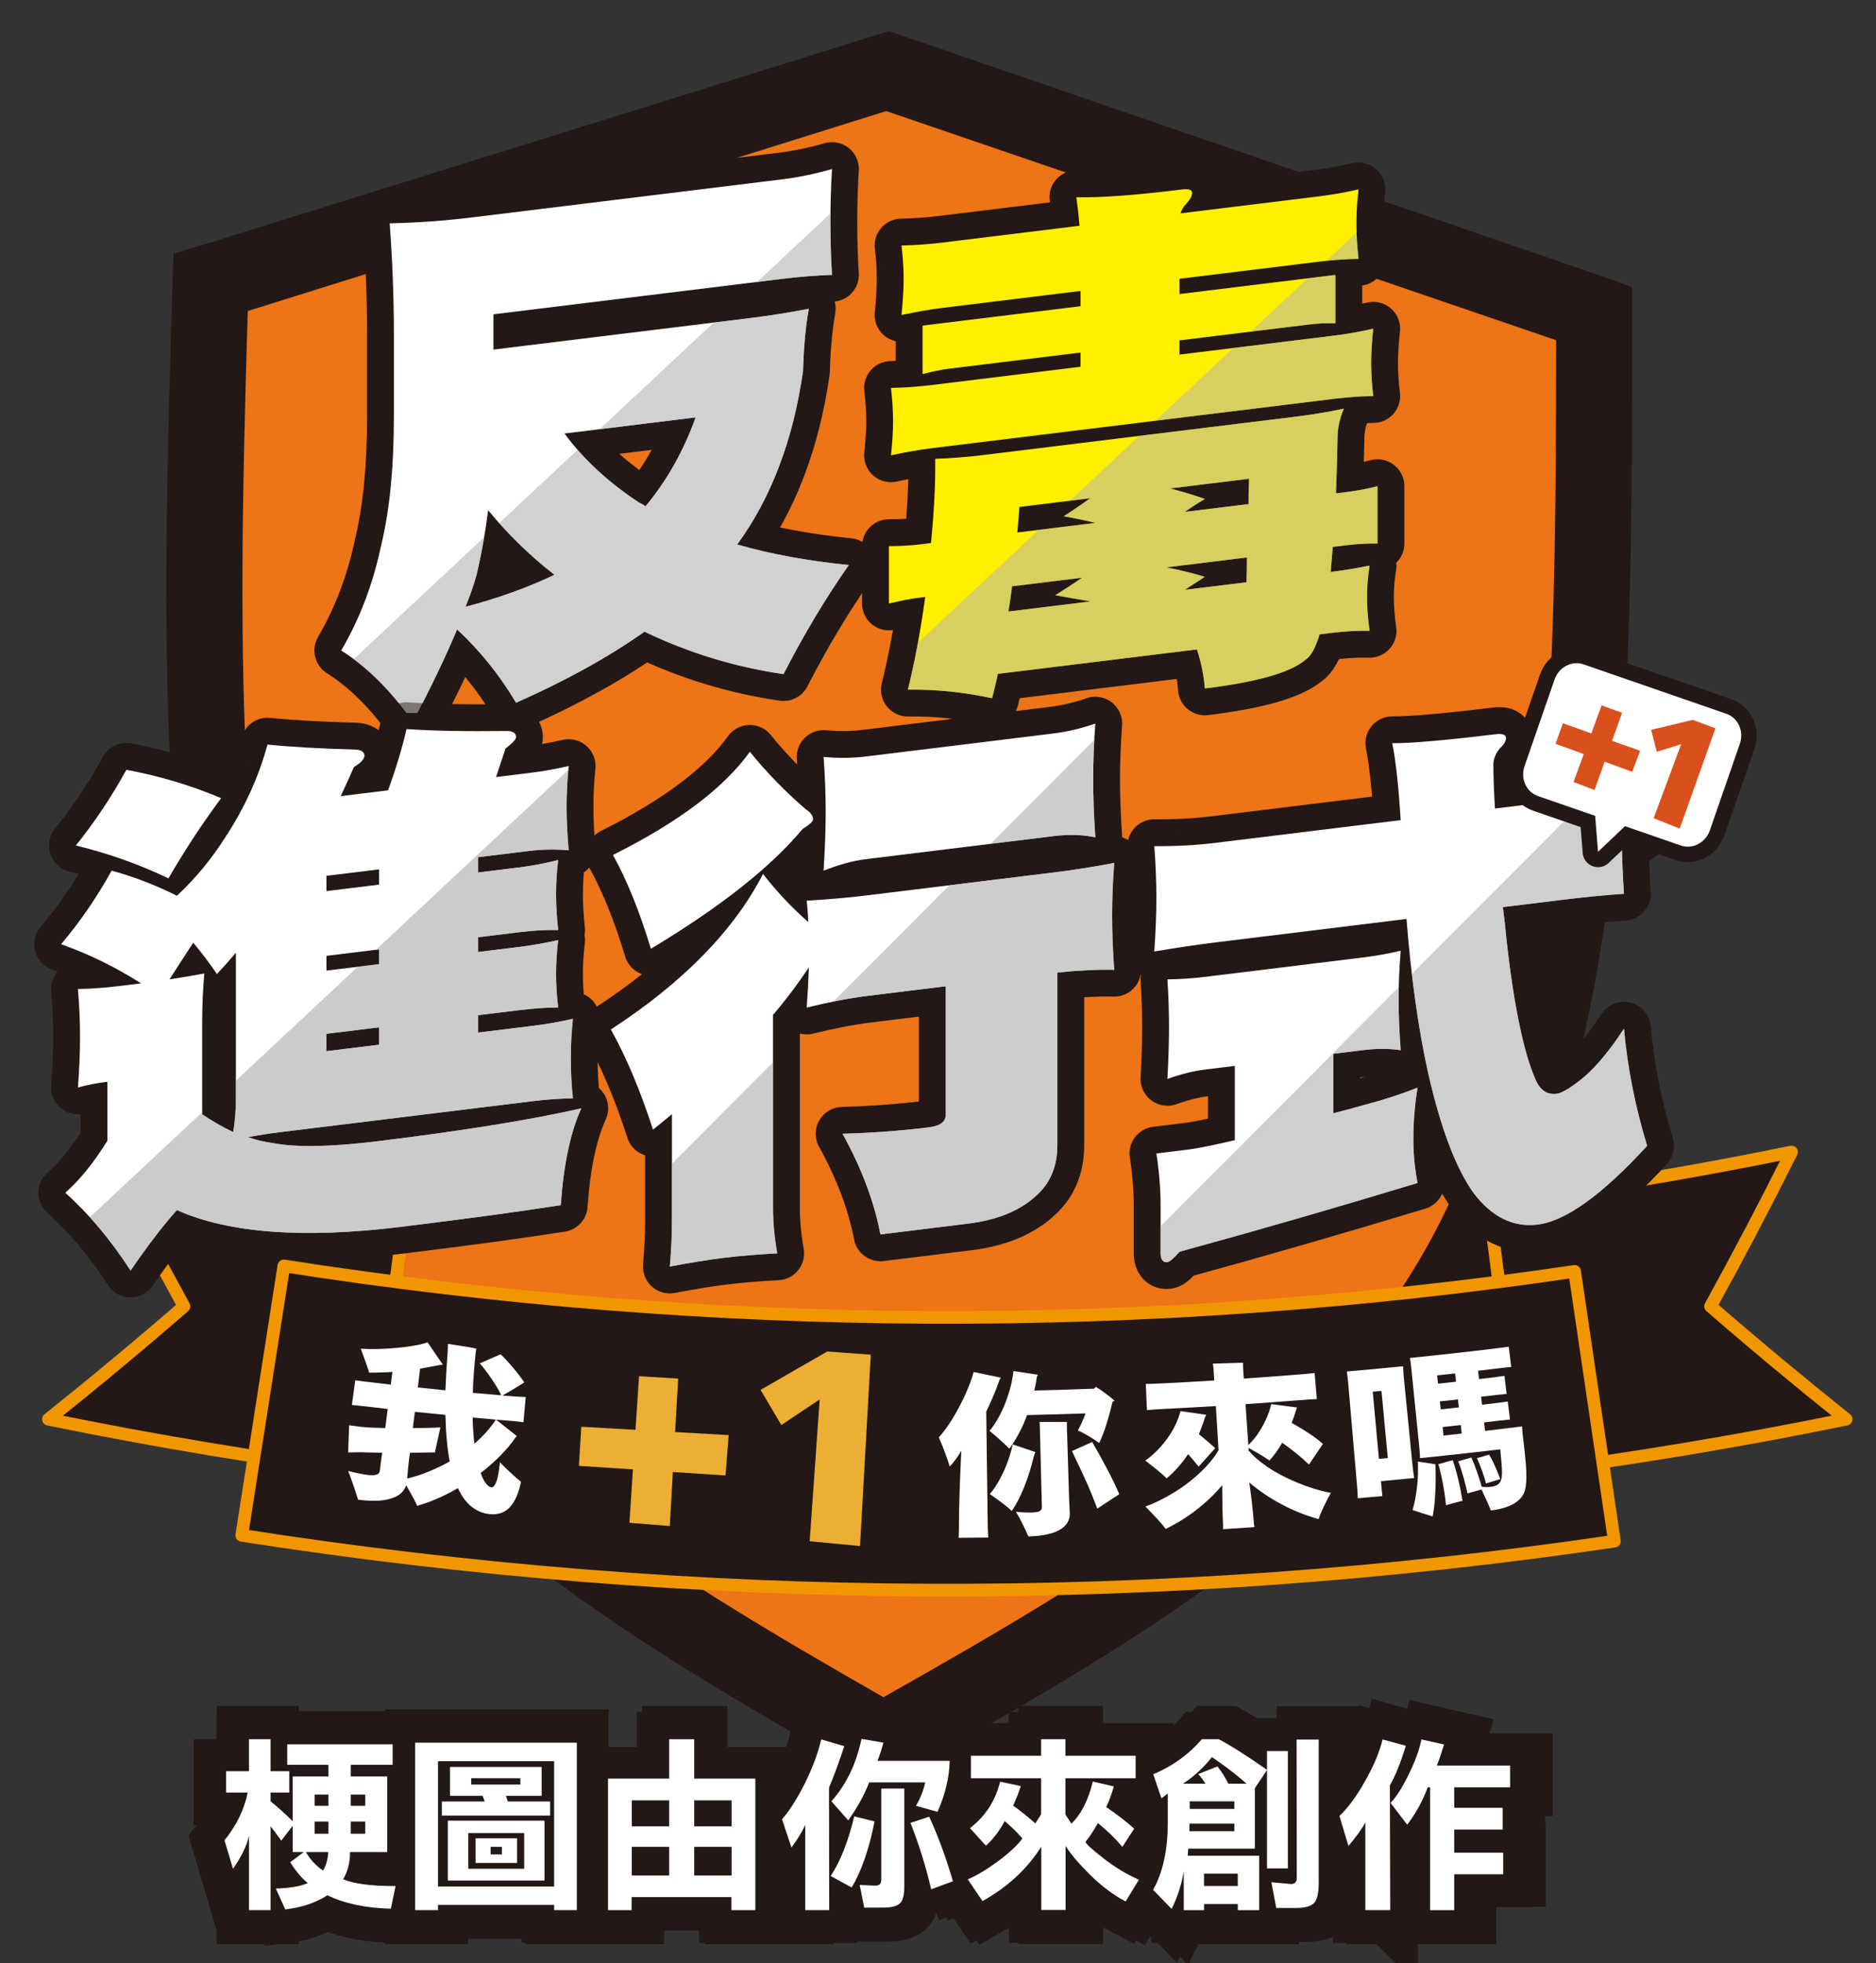
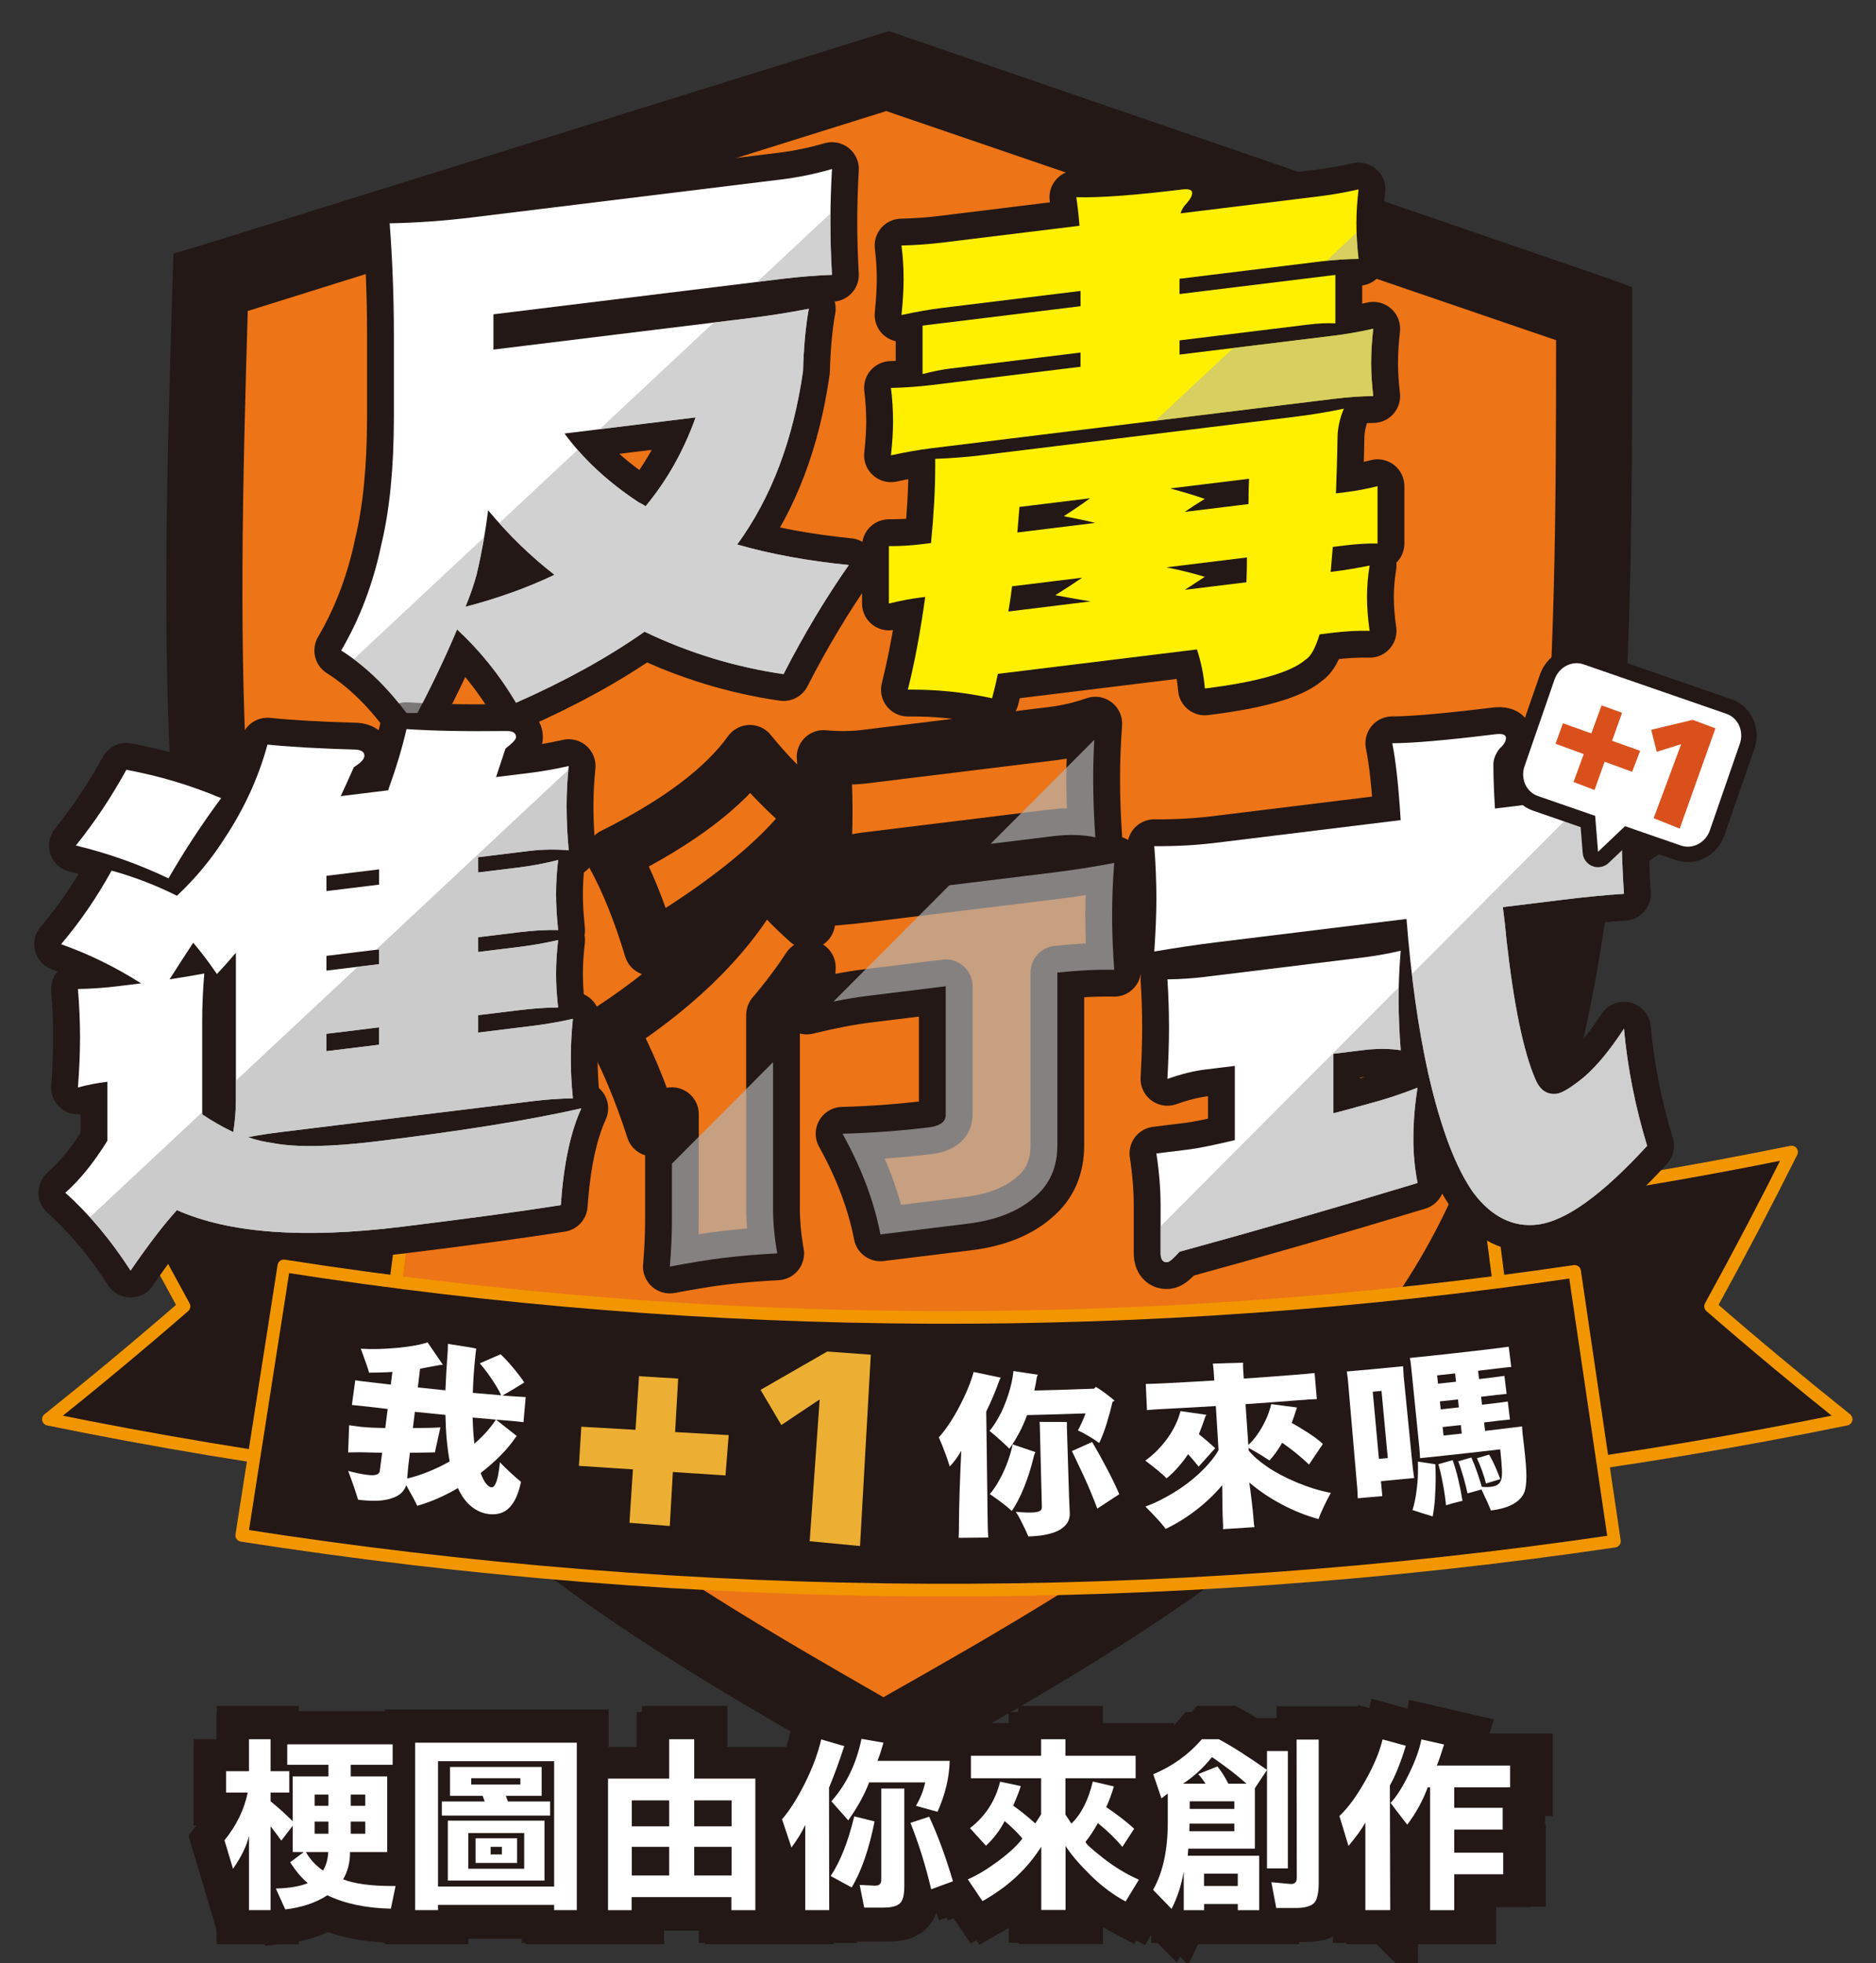
<svg xmlns="http://www.w3.org/2000/svg" viewBox="0 0 1150.02 1203.45">
  <rect x="0" y="0" width="1150.02" height="1203.45" fill="#333333" stroke="none" />
  <g id="a">
    <g id="b">
      <g>
        <g>
          <path d="M544.95,19.08L122.55,150.68l-16.24,4.75-.51,16.92c-6.43,213.63-13.67,435.86,57.88,591.01,1.46,3.16,2.95,6.29,4.48,9.41l3.91,7.97h.1c75.23,145.97,220.55,228.29,357.76,306.74l11.49,6.56,11.52-6.51c143.91-81.23,296.3-166.44,372.67-319.79,75.6-151.83,74.98-367.9,74.88-575.46v-16.24l-15.25-5.61L544.95,19.08Z" fill="#231815" />
          <path d="M543.27,68.09l411.08,140.62h-.44c0,205.74-2.19,402.06-70.01,538.27-67.07,134.69-199.93,212.98-342.34,293.47h0c-138.12-79.08-266.76-155.96-331.57-288.19-1.36-2.79-2.7-5.58-4-8.42-64.19-139.21-60.42-341.32-54.12-553.05h-.44l391.86-122.7h-.02Z" fill="#ed7417" />
        </g>
        <g>
          <path d="M1131.72,870.03c-65.61,13.41-131.58,24.39-197.79,32.96-7.15-55.27-14.3-110.53-21.45-165.8,62.19-8.05,124.15-18.37,185.77-30.96-15.82,31.67-32.37,63.21-49.65,94.59,27.05,23.48,54.76,46.56,83.12,69.21" fill="#231815" />
          <path d="M1131.72,870.03c-65.61,13.41-131.58,24.39-197.79,32.96-7.15-55.27-14.3-110.53-21.45-165.8,62.19-8.05,124.15-18.37,185.77-30.96-15.82,31.67-32.37,63.21-49.65,94.59,27.05,23.48,54.76,46.56,83.12,69.21h0Z" fill="none" stroke="#f29600" stroke-linecap="round" stroke-linejoin="round" stroke-width="7.76" />
          <path d="M63.15,706.24c61.62,12.59,123.59,22.91,185.77,30.96-7.15,55.27-14.3,110.53-21.45,165.8-66.21-8.57-132.18-19.55-197.79-32.96,28.36-22.65,56.06-45.72,83.12-69.21-17.28-31.38-33.83-62.92-49.65-94.59" fill="#231815" />
          <path d="M63.15,706.24c61.62,12.59,123.59,22.91,185.77,30.96-7.15,55.27-14.3,110.53-21.45,165.8-66.21-8.57-132.18-19.55-197.79-32.96,28.36-22.65,56.06-45.72,83.12-69.21-17.28-31.38-33.83-62.92-49.65-94.59h0Z" fill="none" stroke="#f29600" stroke-linecap="round" stroke-linejoin="round" stroke-width="7.76" />
          <path d="M989.66,944.79c-279.02,41.17-562.71,39.98-841.46-3.58,8.6-55.06,17.21-110.12,25.81-165.17,262.11,40.96,528.88,42.08,791.24,3.36,8.13,55.13,16.27,110.26,24.4,165.39" fill="#231815" />
          <path d="M989.66,944.79c-279.02,41.17-562.71,39.98-841.46-3.58,8.6-55.06,17.21-110.12,25.81-165.17,262.11,40.96,528.88,42.08,791.24,3.36,8.13,55.13,16.27,110.26,24.4,165.39h.01Z" fill="none" stroke="#f29600" stroke-linecap="round" stroke-linejoin="round" stroke-width="7.76" />
          <path d="M306.48,896.41c1.54,1.69,3.56,3.68,6.03,5.97s4.76,4.3,6.87,6.04c-1.45,7.02-3.75,12.21-6.87,15.56s-7.32,4.77-12.56,4.23c-3.83-.39-7.41-1.88-10.74-4.46-3.32-2.58-6.17-6.42-8.52-11.51-2.86,1.74-6.44,3.61-10.73,5.61-4.3,2-9.02,3.76-14.19,5.28-.86-2.08-3.14-6.3-6.78-12.68-.4,1.34-1.06,2.58-1.99,3.72-.92,1.13-2.12,2.11-3.56,2.92-1.45,.81-3.35,1.51-5.72,2.09s-5.18,.87-8.43,.86c-3.25-.02-6.51-.24-9.79-.67-1.66-5.5-3.69-11.38-6.08-17.65,4.49,1.19,8.34,1.99,11.52,2.41,2.56,.33,4.48,.3,5.75-.08,1.27-.39,1.98-1.19,2.14-2.42,.23-1.8,.46-3.61,.69-5.41,.24-1.88,.48-3.75,.72-5.63-4.46-.09-8.92-.2-13.39-.31-2.48,.04-4.96,.07-7.44,.1,.2-5.55,.4-11.1,.61-16.65,4.22,.57,6.68,.9,7.37,.99,.69,.09,1.31,.14,1.86,.14,2.62,.27,6.93,.47,12.92,.58,.5-3.9,.99-7.79,1.49-11.69-3.21-.37-6.43-.75-9.64-1.14-4.1-.43-8.2-.87-12.31-1.31,.68-5.04,1.37-10.09,2.06-15.14,1.73,.31,5.77,.82,12.09,1.51,3.24,.39,6.47,.77,9.7,1.14,.33-2.6,.66-5.19,.99-7.79-1.71,.15-4.08,.27-7.1,.35-3.02,.09-5.42,.12-7.19,.1-.39-1.67-2.1-6.55-5.08-14.66,6.78,.41,14.25,.24,22.39-.53,8.14-.76,14.31-1.9,18.54-3.37,3.11,4.59,6.25,9.17,9.39,13.74-1.31,.07-2.64,.24-3.97,.53-3.34,.63-6.67,1.26-10.01,1.88-.46,3.83-.93,7.65-1.39,11.48,5.64,.61,11.27,1.2,16.91,1.78,.3-7.36,.78-15.5,1.43-24.44,.04-1.35,.08-2.7,.12-4.05,9.97,1.52,15.77,2.47,17.4,2.94-.01,.07-.05,.34-.15,.81-.09,.47-.16,.92-.2,1.35-.05,.43-.09,.83-.13,1.19-.88,8.1-1.44,16.01-1.66,23.75,5.8,.52,11.59,1.02,17.39,1.5-.62-1.45-1.64-3.35-3.05-5.69-1.41-2.34-3.1-4.87-5.07-7.6s-3.65-4.83-5.01-6.29c4.25-1.85,8.49-3.7,12.73-5.57,2.09,1.9,4.53,4.5,7.34,7.82,2.8,3.31,5.21,6.46,7.22,9.43-.74,.51-2.51,1.62-5.33,3.32-2.82,1.7-5.49,3.25-8.02,4.68,.61,.06,1.22,.12,1.83,.19,5.34,.39,9.47,.65,12.38,.78-.46,5.15-.91,10.29-1.37,15.43-3.13-.45-7.22-.85-12.29-1.21-1.5-.12-2.99-.23-4.49-.35,4.22,3.36,8.46,6.71,12.71,10.04-.34,.26-.69,.66-1.05,1.21-2.36,3.5-5.38,7.11-9.07,10.83-3.69,3.72-7.7,7.26-12.05,10.61,.97,2.73,2.04,4.86,3.22,6.37s2.31,2.32,3.4,2.43c.77,.08,1.53-.5,2.24-1.75,.71-1.24,1.31-3.1,1.8-5.57,.48-2.47,.87-5.16,1.16-8.05m-56.87,9.94c4.22-.95,8.66-2.38,13.31-4.3,4.66-1.91,8.91-3.97,12.76-6.17-1.52-8.08-2.4-17.58-2.62-28.52-6.25-.6-12.49-1.23-18.74-1.88-.4,3.32-.81,6.64-1.21,9.96,8.1-.04,13.72-.2,16.86-.43-1.64,7.5-2.58,11.77-2.82,12.8-.24,1.03-.39,1.88-.47,2.53-5.13,.1-10.27,.19-15.41,.26-.31,2.56-.62,5.13-.93,7.69-.25,2.68-.49,5.36-.74,8.04m54.39-36.07c-4.75-.42-9.51-.84-14.26-1.28,.19,6.17,.54,11.51,1.08,16.03,2.74-2.34,5.24-4.78,7.48-7.33,2.25-2.55,4.14-5.02,5.71-7.42" fill="#231815" />
          <path d="M615.45,865.34c.3,23.13,.6,46.26,.9,69.38,.03,2.33,.14,4.94,.34,7.85-6.05,.08-12.09,.14-18.14,.18,.13-2.91,.2-5.53,.18-7.86-.03-4.65,.1-11.4,.39-20.24,.29-8.84,.64-17.26,1.04-25.27-2.36,4.02-4.74,7.23-7.12,9.64-.47-1.74-1.33-4.32-2.58-7.74-1.24-3.41-2.6-6.79-4.07-10.14,2.29-2.48,4.8-5.81,7.49-10.01,2.7-4.2,5.35-9.07,7.98-14.62,2.62-5.55,4.58-10.7,5.89-15.44,5.54,1.18,11.08,2.34,16.63,3.49-.26,.44-.52,.88-.77,1.32-2.18,6.29-4.89,12.77-8.16,19.43m30.15,24.87c-.38,.66-.7,1.54-.98,2.64-1.55,6.51-3.49,12.72-5.85,18.63-2.37,5.91-4.91,10.85-7.65,14.83-2.94-2.78-7.45-6.23-13.49-10.37,2.14-2.43,4.28-5.63,6.38-9.59,2.11-3.96,3.78-7.79,5.03-11.49,1.25-3.69,2.11-6.82,2.6-9.38,4.65,1.59,9.3,3.16,13.96,4.72m-15.99-2.07c-1.02-1.07-2.7-2.68-5.04-4.82-2.34-2.15-4.71-4.18-7.12-6.11,1.74-1.99,3.63-4.8,5.67-8.43,2.05-3.63,3.94-8.05,5.67-13.25,1.74-5.19,2.85-10.2,3.36-15.01,4.97,.78,9.95,1.54,14.93,2.29-.36,.74-.57,1.29-.64,1.65-.39,2.63-.89,5.3-1.51,8.01,12.23-.29,24.46-.67,36.69-1.13,.33-.38,.66-.75,.98-1.13,1.56,.89,3.45,2.16,5.68,3.82,2.24,1.66,4.19,3.21,5.85,4.67-.14,.15-.33,.27-.56,.35-.22,.08-.45,.17-.68,.25-.97,4.26-2.16,8.7-3.58,13.3-1.42,4.61-2.96,8.62-4.6,12.03-1.59-1.18-3.69-2.55-6.33-4.13-2.63-1.58-4.88-2.77-6.75-3.58,1.74-3.12,3.3-6.59,4.7-10.43-11.95,.42-23.91,.77-35.87,1.04-1.3,3.67-2.92,7.34-4.88,11.02s-3.96,6.88-5.98,9.61m35.31-16.37c0,.91-.02,1.82-.03,2.73,.45,14.47,.9,28.93,1.35,43.4,.14,3.31,.29,6.61,.43,9.92,.05,1.45-.24,2.95-.86,4.5s-1.81,3-3.57,4.36c-1.77,1.36-3.93,2.42-6.5,3.18s-5.09,1.28-7.56,1.56c-2.47,.28-4.75,.44-6.88,.49-.99-2.31-2.23-4.95-3.7-7.94-1.47-2.99-2.81-5.38-4.02-7.18,3.6,.37,6.8,.52,9.62,.45,2.26-.05,3.9-.33,4.9-.83s1.49-1.33,1.46-2.49c-.05-1.85-.09-3.71-.14-5.56-.36-14.47-.72-28.94-1.09-43.41-.05-1.53-.1-2.62-.2-3.27,10.56,.02,16.16,.02,16.77,.08m15.51,12.24c2.79,4.77,5.74,10.09,8.83,15.93,3.1,5.85,5.69,11.2,7.77,16.06-4.47,2.96-8.96,5.9-13.46,8.84-.79-2.15-2.23-5.78-4.32-10.87-2.09-5.09-5.86-13.22-11.23-24.4,4.14-1.84,8.28-3.7,12.41-5.56" fill="#231815" />
          <path d="M765.44,889.18c2.62,3.25,6.39,6.58,11.35,9.98,4.95,3.4,10.97,6.6,18.08,9.59,7.11,2.98,14.09,5.13,20.95,6.44-1.3,2.3-2.72,5.09-4.29,8.36-1.57,3.27-2.64,5.84-3.2,7.71-7.74-2.14-15.28-5.14-22.58-9.01-7.31-3.87-13.94-8.34-19.9-13.41,.44,3.03,.93,6.86,1.48,11.49s.91,8.18,1.08,10.64c.17,2.61,.37,4.35,.59,5.21-6.43,.44-12.86,.86-19.28,1.25,.1-.88,.08-2.63-.09-5.24-.1-1.6-.19-4.61-.26-9.06-.08-4.44-.12-8.66-.13-12.67-4.58,5.46-9.85,10.51-15.82,15.13-5.97,4.63-12.26,8.53-18.87,11.69-.51-.78-1.41-1.92-2.7-3.42-1.29-1.5-2.9-3.27-4.83-5.29-1.93-2.02-3.55-3.7-4.86-5.02,5.23-1.83,10.97-4.63,17.17-8.4s11.77-8.03,16.71-12.75c4.93-4.72,8.58-9.21,10.95-13.43-.55-9-1.1-18-1.66-27.01-9.92,.61-19.83,1.16-29.75,1.66-6.26,.31-10.41,.58-12.47,.82-.24-5.34-.49-10.68-.73-16.02,2.05-.02,6.19-.17,12.41-.48,9.86-.5,19.72-1.04,29.58-1.65-.11-1.78-.22-3.56-.33-5.34-.1-1.6-.27-3.26-.53-5,2.87-.1,6.28-.21,10.22-.32,3.94-.11,6.7-.19,8.3-.22-.09,.96-.06,2.45,.08,4.48,.12,1.74,.24,3.48,.36,5.23,10.35-.71,20.69-1.47,31.03-2.29,6.28-.5,10.41-.89,12.38-1.12,.45,5.33,.9,10.66,1.35,15.98-1.99,.02-6.14,.3-12.48,.8-10.4,.83-20.8,1.6-31.21,2.3,.57,8.34,1.14,16.69,1.7,25.04,1.89-1.73,3.73-3.87,5.52-6.4,1.78-2.53,3.46-5.4,4.99-8.61,1.54-3.21,2.71-6.56,3.53-10.05,5.26,.71,10.54,1.39,15.81,2.07l-.56,1.58c-.98,3.22-1.88,5.84-2.73,7.88,3.3,1.78,6.8,3.9,10.52,6.33,3.72,2.43,6.59,4.62,8.62,6.56-2.82,4.22-5.66,8.43-8.5,12.64-4.74-4.58-10.21-9.03-16.42-13.37-2.53,4.35-5.13,7.97-7.8,10.86-.16-.06-.46-.26-.92-.59-.45-.33-1.73-1.15-3.84-2.46-2.11-1.31-4.81-2.87-8.11-4.69,.04,.54,.07,1.09,.11,1.63m-25.89-21.86c-.36,.39-.64,.87-.83,1.47-.39,1.26-.97,2.97-1.78,5.13-.8,2.16-1.46,3.91-2.01,5.25,1.29,1.02,2.99,2.44,5.1,4.24,2.11,1.81,3.74,3.26,4.89,4.35-3.36,3.77-6.74,7.54-10.14,11.3-2.92-3.62-5.07-6.16-6.46-7.62-1.93,2.87-4.07,5.63-6.42,8.26s-4.6,4.81-6.77,6.51c-2.46-2.5-6.83-6.11-13.07-10.86,4.95-3.5,9.4-7.93,13.33-13.3s6.69-11.05,8.28-17.03c5.29,.78,10.58,1.54,15.87,2.28" fill="#231815" />
          <path d="M857.53,896.81c.29,2.09,.58,4.18,.87,6.27-6.78,.69-13.57,1.35-20.35,1.99,.29,3.04,.57,6.08,.86,9.12-5.02,.47-10.04,.93-15.06,1.38-.05-2.33-.17-4.55-.35-6.65-1.91-21.48-3.81-42.96-5.72-64.44-.15-1.81-.44-4.02-.81-6.61,11.5-1.02,22.99-2.11,34.47-3.28,.14,2.14,.28,4.28,.42,6.43,1.89,18.6,3.78,37.2,5.67,55.79m-20.77-5.42c1.82-.17,3.63-.34,5.44-.52-1.32-13.72-2.64-27.44-3.96-41.16-1.79,.17-3.57,.34-5.36,.51,1.29,13.72,2.59,27.45,3.88,41.17m20.68,31.31c.96-3.02,1.73-6.68,2.31-10.98s.91-8.08,.96-11.34c.06-3.26,.03-5.72-.06-7.4,3.57,.55,7.14,1.09,10.71,1.62,.24,4.51,.29,9.3,.12,14.36-.16,5.07-.44,9.03-.81,11.88s-.66,4.77-.88,5.74c-4-1.19-8.12-2.48-12.36-3.88m67.01-51.45c.1,1.38,.2,2.76,.29,4.14,1.35,10.61,2.14,18.33,2.36,23.18s0,8.67-.68,11.47c-.76,3.32-2.92,6.11-6.49,8.34-3.57,2.23-8.4,3.72-14.49,4.44-.92-2.46-2.84-6.73-5.77-12.84-4.58,1.27-7.44,2.07-8.59,2.41-.54-2.72-1.38-6.01-2.48-9.88-1.1-3.86-2.19-7.13-3.28-9.79,2.69-.78,5.38-1.56,8.06-2.34,1.26,2.78,2.48,5.85,3.65,9.19,1.17,3.34,2.1,6.26,2.78,8.74,1.84,.23,3.68,.23,5.56,0,1.94-.23,3.42-.74,4.42-1.52,1.01-.78,1.69-1.93,2.07-3.44,.31-1.36,.41-3.31,.29-5.86-.11-2.55-.47-6.61-1.07-12.18-16.37,2-32.76,3.84-49.15,5.54-.07-2.19-.2-4.15-.38-5.89-1.72-16.6-3.44-33.21-5.16-49.81-.29-2.75-.56-4.66-.82-5.73,17.91-1.85,35.81-3.89,53.69-6.11,3.24-.4,5.53-.73,6.88-.97,.53,4.15,1.05,8.3,1.58,12.45-1.29,.09-3.6,.35-6.93,.76-4.46,.55-8.93,1.1-13.39,1.63,.2,1.7,.4,3.39,.61,5.09,3.11-.37,6.22-.74,9.32-1.12,2.08-.29,4.16-.58,6.24-.88,.46,3.68,.92,7.36,1.38,11.04-2.1,.23-4.2,.45-6.29,.67-3.12,.38-6.24,.76-9.36,1.13,.19,1.63,.39,3.25,.58,4.87,3.17-.38,6.33-.76,9.49-1.15,2.09-.29,4.18-.59,6.27-.89,.46,3.68,.92,7.36,1.38,11.04-2.11,.23-4.22,.45-6.33,.67-3.17,.39-6.35,.77-9.53,1.15,.21,1.73,.41,3.47,.62,5.2,7.56-.9,15.11-1.83,22.66-2.79m-51.22,23.26c2.92-.83,5.84-1.66,8.76-2.49,2.52,7.19,4.54,15.48,6.07,24.9-4.53,1.09-7.9,2.01-10.11,2.76-.31-3.62-.93-7.89-1.86-12.8-.92-4.91-1.87-9.03-2.86-12.37m10.11-55.67c-3.67,.42-7.34,.83-11.02,1.23,.19,1.7,.37,3.4,.56,5.1,3.68-.4,7.36-.81,11.04-1.23l-.58-5.1h0Zm2.36,20.82c-.19-1.63-.37-3.25-.55-4.88-3.69,.42-7.39,.83-11.08,1.23,.18,1.63,.36,3.25,.53,4.88,3.7-.4,7.4-.82,11.1-1.24m-9.35,17.29c3.72-.41,7.45-.82,11.17-1.24-.2-1.74-.39-3.47-.59-5.2-3.72,.42-7.43,.84-11.15,1.24,.19,1.74,.38,3.47,.57,5.21m27.99,11.63c1.67,2.95,3.16,5.92,4.42,8.92s2.07,5.02,2.44,6.08c-2.92,.9-5.84,1.8-8.77,2.69-.48-2.07-1.27-4.63-2.37-7.68-1.1-3.06-2.18-5.66-3.21-7.81,2.5-.73,4.99-1.46,7.49-2.2" fill="#231815" />
          <path d="M306.48,896.41c1.54,1.69,3.56,3.68,6.03,5.97s4.76,4.3,6.87,6.04c-1.45,7.02-3.75,12.21-6.87,15.56s-7.32,4.77-12.56,4.23c-3.83-.39-7.41-1.88-10.74-4.46-3.32-2.58-6.17-6.42-8.52-11.51-2.86,1.74-6.44,3.61-10.73,5.61-4.3,2-9.02,3.76-14.19,5.28-.86-2.08-3.14-6.3-6.78-12.68-.4,1.34-1.06,2.58-1.99,3.72-.92,1.13-2.12,2.11-3.56,2.92-1.45,.81-3.35,1.51-5.72,2.09s-5.18,.87-8.43,.86c-3.25-.02-6.51-.24-9.79-.67-1.66-5.5-3.69-11.38-6.08-17.65,4.49,1.19,8.34,1.99,11.52,2.41,2.56,.33,4.48,.3,5.75-.08,1.27-.39,1.98-1.19,2.14-2.42,.23-1.8,.46-3.61,.69-5.41,.24-1.88,.48-3.75,.72-5.63-4.46-.09-8.92-.2-13.39-.31-2.48,.04-4.96,.07-7.44,.1,.2-5.55,.4-11.1,.61-16.65,4.22,.57,6.68,.9,7.37,.99,.69,.09,1.31,.14,1.86,.14,2.62,.27,6.93,.47,12.92,.58,.5-3.9,.99-7.79,1.49-11.69-3.21-.37-6.43-.75-9.64-1.14-4.1-.43-8.2-.87-12.31-1.31,.68-5.04,1.37-10.09,2.06-15.14,1.73,.31,5.77,.82,12.09,1.51,3.24,.39,6.47,.77,9.7,1.14,.33-2.6,.66-5.19,.99-7.79-1.71,.15-4.08,.27-7.1,.35-3.02,.09-5.42,.12-7.19,.1-.39-1.67-2.1-6.55-5.08-14.66,6.78,.41,14.25,.24,22.39-.53,8.14-.76,14.31-1.9,18.54-3.37,3.11,4.59,6.25,9.17,9.39,13.74-1.31,.07-2.64,.24-3.97,.53-3.34,.63-6.67,1.26-10.01,1.88-.46,3.83-.93,7.65-1.39,11.48,5.64,.61,11.27,1.2,16.91,1.78,.3-7.36,.78-15.5,1.43-24.44,.04-1.35,.08-2.7,.12-4.05,9.97,1.52,15.77,2.47,17.4,2.94-.01,.07-.05,.34-.15,.81-.09,.47-.16,.92-.2,1.35-.05,.43-.09,.83-.13,1.19-.88,8.1-1.44,16.01-1.66,23.75,5.8,.52,11.59,1.02,17.39,1.5-.62-1.45-1.64-3.35-3.05-5.69-1.41-2.34-3.1-4.87-5.07-7.6s-3.65-4.83-5.01-6.29c4.25-1.85,8.49-3.7,12.73-5.57,2.09,1.9,4.53,4.5,7.34,7.82,2.8,3.31,5.21,6.46,7.22,9.43-.74,.51-2.51,1.62-5.33,3.32-2.82,1.7-5.49,3.25-8.02,4.68,.61,.06,1.22,.12,1.83,.19,5.34,.39,9.47,.65,12.38,.78-.46,5.15-.91,10.29-1.37,15.43-3.13-.45-7.22-.85-12.29-1.21-1.5-.12-2.99-.23-4.49-.35,4.22,3.36,8.46,6.71,12.71,10.04-.34,.26-.69,.66-1.05,1.21-2.36,3.5-5.38,7.11-9.07,10.83-3.69,3.72-7.7,7.26-12.05,10.61,.97,2.73,2.04,4.86,3.22,6.37s2.31,2.32,3.4,2.43c.77,.08,1.53-.5,2.24-1.75,.71-1.24,1.31-3.1,1.8-5.57,.48-2.47,.87-5.16,1.16-8.05m-56.87,9.94c4.22-.95,8.66-2.38,13.31-4.3,4.66-1.91,8.91-3.97,12.76-6.17-1.52-8.08-2.4-17.58-2.62-28.52-6.25-.6-12.49-1.23-18.74-1.88-.4,3.32-.81,6.64-1.21,9.96,8.1-.04,13.72-.2,16.86-.43-1.64,7.5-2.58,11.77-2.82,12.8-.24,1.03-.39,1.88-.47,2.53-5.13,.1-10.27,.19-15.41,.26-.31,2.56-.62,5.13-.93,7.69-.25,2.68-.49,5.36-.74,8.04m54.39-36.07c-4.75-.42-9.51-.84-14.26-1.28,.19,6.17,.54,11.51,1.08,16.03,2.74-2.34,5.24-4.78,7.48-7.33,2.25-2.55,4.14-5.02,5.71-7.42" fill="#fff" />
          <path d="M604.58,865.34c.3,23.13,.6,46.26,.9,69.38,.03,2.33,.14,4.94,.34,7.85-6.05,.08-12.09,.14-18.14,.18,.13-2.91,.2-5.53,.18-7.86-.03-4.65,.1-11.4,.39-20.24,.29-8.84,.64-17.26,1.04-25.27-2.36,4.02-4.74,7.23-7.12,9.64-.47-1.74-1.33-4.32-2.58-7.74-1.24-3.41-2.6-6.79-4.07-10.14,2.29-2.48,4.8-5.81,7.49-10.01,2.7-4.2,5.35-9.07,7.98-14.62,2.62-5.55,4.58-10.7,5.89-15.44,5.54,1.18,11.08,2.34,16.63,3.49-.26,.44-.52,.88-.77,1.32-2.18,6.29-4.89,12.77-8.16,19.43m30.15,24.87c-.38,.66-.7,1.54-.98,2.64-1.55,6.51-3.49,12.72-5.85,18.63-2.37,5.91-4.91,10.85-7.65,14.83-2.94-2.78-7.45-6.23-13.49-10.37,2.14-2.43,4.28-5.63,6.38-9.59,2.11-3.96,3.78-7.79,5.03-11.49,1.25-3.69,2.11-6.82,2.6-9.38,4.65,1.59,9.3,3.16,13.96,4.72m-15.99-2.07c-1.02-1.07-2.7-2.68-5.04-4.82-2.34-2.15-4.71-4.18-7.12-6.11,1.74-1.99,3.63-4.8,5.67-8.43,2.05-3.63,3.94-8.05,5.67-13.25,1.74-5.19,2.85-10.2,3.36-15.01,4.97,.78,9.95,1.54,14.93,2.29-.36,.74-.57,1.29-.64,1.65-.39,2.63-.89,5.3-1.51,8.01,12.23-.29,24.46-.67,36.69-1.13,.33-.38,.66-.75,.98-1.13,1.56,.89,3.45,2.16,5.68,3.82,2.24,1.66,4.19,3.21,5.85,4.67-.14,.15-.33,.27-.56,.35-.22,.08-.45,.17-.68,.25-.97,4.26-2.16,8.7-3.58,13.3-1.42,4.61-2.96,8.62-4.6,12.03-1.59-1.18-3.69-2.55-6.33-4.13-2.63-1.58-4.88-2.77-6.75-3.58,1.74-3.12,3.3-6.59,4.7-10.43-11.95,.42-23.91,.77-35.87,1.04-1.3,3.67-2.92,7.34-4.88,11.02s-3.96,6.88-5.98,9.61m35.31-16.37c0,.91-.02,1.82-.03,2.73,.45,14.47,.9,28.93,1.35,43.4,.14,3.31,.29,6.61,.43,9.92,.05,1.45-.24,2.95-.86,4.5s-1.81,3-3.57,4.36c-1.77,1.36-3.93,2.42-6.5,3.18s-5.09,1.28-7.56,1.56c-2.47,.28-4.75,.44-6.88,.49-.99-2.31-2.23-4.95-3.7-7.94-1.47-2.99-2.81-5.38-4.02-7.18,3.6,.37,6.8,.52,9.62,.45,2.26-.05,3.9-.33,4.9-.83s1.49-1.33,1.46-2.49c-.05-1.85-.09-3.71-.14-5.56-.36-14.47-.72-28.94-1.09-43.41-.05-1.53-.1-2.62-.2-3.27,10.56,.02,16.16,.02,16.77,.08m15.51,12.24c2.79,4.77,5.74,10.09,8.83,15.93,3.1,5.85,5.69,11.2,7.77,16.06-4.47,2.96-8.96,5.9-13.46,8.84-.79-2.15-2.23-5.78-4.32-10.87-2.09-5.09-5.86-13.22-11.23-24.4,4.14-1.84,8.28-3.7,12.41-5.56" fill="#fff" />
          <path d="M765.44,889.18c2.62,3.25,6.39,6.58,11.35,9.98,4.95,3.4,10.97,6.6,18.08,9.59,7.11,2.98,14.09,5.13,20.95,6.44-1.3,2.3-2.72,5.09-4.29,8.36-1.57,3.27-2.64,5.84-3.2,7.71-7.74-2.14-15.28-5.14-22.58-9.01-7.31-3.87-13.94-8.34-19.9-13.41,.44,3.03,.93,6.86,1.48,11.49s.91,8.18,1.08,10.64c.17,2.61,.37,4.35,.59,5.21-6.43,.44-12.86,.86-19.28,1.25,.1-.88,.08-2.63-.09-5.24-.1-1.6-.19-4.61-.26-9.06-.08-4.44-.12-8.66-.13-12.67-4.58,5.46-9.85,10.51-15.82,15.13-5.97,4.63-12.26,8.53-18.87,11.69-.51-.78-1.41-1.92-2.7-3.42-1.29-1.5-2.9-3.27-4.83-5.29-1.93-2.02-3.55-3.7-4.86-5.02,5.23-1.83,10.97-4.63,17.17-8.4s11.77-8.03,16.71-12.75c4.93-4.72,8.58-9.21,10.95-13.43-.55-9-1.1-18-1.66-27.01-9.92,.61-19.83,1.16-29.75,1.66-6.26,.31-10.41,.58-12.47,.82-.24-5.34-.49-10.68-.73-16.02,2.05-.02,6.19-.17,12.41-.48,9.86-.5,19.72-1.04,29.58-1.65-.11-1.78-.22-3.56-.33-5.34-.1-1.6-.27-3.26-.53-5,2.87-.1,6.28-.21,10.22-.32,3.94-.11,6.7-.19,8.3-.22-.09,.96-.06,2.45,.08,4.48,.12,1.74,.24,3.48,.36,5.23,10.35-.71,20.69-1.47,31.03-2.29,6.28-.5,10.41-.89,12.38-1.12,.45,5.33,.9,10.66,1.35,15.98-1.99,.02-6.14,.3-12.48,.8-10.4,.83-20.8,1.6-31.21,2.3,.57,8.34,1.14,16.69,1.7,25.04,1.89-1.73,3.73-3.87,5.52-6.4,1.78-2.53,3.46-5.4,4.99-8.61,1.54-3.21,2.71-6.56,3.53-10.05,5.26,.71,10.54,1.39,15.81,2.07l-.56,1.58c-.98,3.22-1.88,5.84-2.73,7.88,3.3,1.78,6.8,3.9,10.52,6.33,3.72,2.43,6.59,4.62,8.62,6.56-2.82,4.22-5.66,8.43-8.5,12.64-4.74-4.58-10.21-9.03-16.42-13.37-2.53,4.35-5.13,7.97-7.8,10.86-.16-.06-.46-.26-.92-.59-.45-.33-1.73-1.15-3.84-2.46-2.11-1.31-4.81-2.87-8.11-4.69,.04,.54,.07,1.09,.11,1.63m-25.89-21.86c-.36,.39-.64,.87-.83,1.47-.39,1.26-.97,2.97-1.78,5.13-.8,2.16-1.46,3.91-2.01,5.25,1.29,1.02,2.99,2.44,5.1,4.24,2.11,1.81,3.74,3.26,4.89,4.35-3.36,3.77-6.74,7.54-10.14,11.3-2.92-3.62-5.07-6.16-6.46-7.62-1.93,2.87-4.07,5.63-6.42,8.26s-4.6,4.81-6.77,6.51c-2.46-2.5-6.83-6.11-13.07-10.86,4.95-3.5,9.4-7.93,13.33-13.3s6.69-11.05,8.28-17.03c5.29,.78,10.58,1.54,15.87,2.28" fill="#fff" />
          <path d="M866.04,899.8c.29,2.09,.57,4.18,.86,6.28-6.78,.67-13.57,1.32-20.36,1.94,.28,3.04,.56,6.08,.84,9.13-5.02,.46-10.04,.91-15.06,1.34-.04-2.33-.16-4.55-.34-6.65-1.85-21.49-3.71-42.97-5.56-64.46-.15-1.81-.43-4.02-.8-6.61,11.5-.99,22.99-2.06,34.48-3.2,.14,2.14,.27,4.29,.41,6.43,1.84,18.6,3.69,37.2,5.54,55.81m-20.75-5.47c1.82-.17,3.63-.33,5.44-.5-1.29-13.72-2.57-27.45-3.86-41.17-1.79,.17-3.57,.33-5.36,.5,1.26,13.72,2.52,27.45,3.78,41.18m20.6,31.36c.96-3.02,1.75-6.68,2.34-10.98s.93-8.08,.99-11.34c.07-3.26,.04-5.72-.04-7.4,3.57,.56,7.14,1.11,10.71,1.65,.23,4.51,.26,9.3,.08,14.36-.17,5.07-.46,9.03-.84,11.88s-.68,4.77-.89,5.74c-4-1.2-8.12-2.5-12.35-3.91m67.14-51.29c.09,1.38,.19,2.76,.28,4.14,1.33,10.61,2.09,18.34,2.31,23.19,.21,4.85-.03,8.67-.7,11.47-.77,3.32-2.94,6.1-6.51,8.33-3.57,2.23-8.41,3.7-14.5,4.41-.92-2.46-2.83-6.74-5.74-12.85-4.59,1.26-7.45,2.05-8.59,2.39-.53-2.72-1.36-6.01-2.45-9.88s-2.18-7.13-3.25-9.79c2.69-.77,5.38-1.55,8.07-2.32,1.25,2.79,2.46,5.85,3.62,9.2,1.16,3.35,2.08,6.26,2.76,8.74,1.84,.23,3.68,.24,5.56,.02,1.94-.22,3.42-.73,4.43-1.51,1.02-.78,1.7-1.92,2.07-3.43,.32-1.36,.41-3.31,.3-5.86s-.46-6.61-1.04-12.18c-16.38,1.96-32.77,3.76-49.17,5.42-.07-2.19-.19-4.15-.36-5.89-1.68-16.61-3.36-33.22-5.04-49.82-.28-2.75-.55-4.66-.81-5.73,17.92-1.81,35.82-3.8,53.7-5.98,3.24-.39,5.53-.71,6.88-.95,.52,4.15,1.03,8.3,1.55,12.45-1.29,.09-3.6,.34-6.94,.74-4.46,.54-8.93,1.07-13.39,1.59,.2,1.7,.4,3.39,.59,5.09,3.11-.36,6.22-.73,9.32-1.1,2.08-.29,4.16-.57,6.24-.86,.45,3.68,.9,7.36,1.35,11.05-2.1,.22-4.2,.44-6.29,.65l-9.36,1.11c.19,1.63,.38,3.25,.57,4.88,3.17-.37,6.33-.74,9.5-1.12,2.09-.29,4.19-.58,6.28-.87,.45,3.68,.9,7.36,1.35,11.05-2.11,.22-4.22,.44-6.33,.66-3.18,.38-6.36,.76-9.54,1.13,.2,1.73,.4,3.47,.61,5.2,7.56-.88,15.11-1.79,22.67-2.74m-51.28,23.14c2.92-.82,5.84-1.64,8.76-2.47,2.5,7.19,4.5,15.49,6.01,24.92-4.53,1.08-7.91,1.99-10.12,2.74-.31-3.62-.92-7.89-1.83-12.81-.91-4.91-1.85-9.04-2.83-12.37m10.24-55.65c-3.67,.41-7.35,.81-11.02,1.2,.18,1.7,.37,3.4,.55,5.1,3.68-.39,7.36-.79,11.04-1.2l-.57-5.1h0Zm2.31,20.82c-.18-1.63-.36-3.25-.54-4.88-3.69,.41-7.39,.81-11.09,1.21,.17,1.63,.35,3.25,.52,4.88,3.7-.4,7.4-.8,11.11-1.21m-9.39,17.27c3.73-.4,7.45-.81,11.17-1.22-.19-1.74-.38-3.47-.58-5.21-3.72,.41-7.43,.82-11.15,1.22,.19,1.74,.37,3.47,.56,5.21m27.96,11.69c1.67,2.95,3.15,5.93,4.4,8.93s2.06,5.03,2.43,6.09c-2.92,.9-5.85,1.79-8.77,2.67-.47-2.07-1.26-4.63-2.36-7.69s-2.16-5.66-3.19-7.82c2.5-.72,5-1.45,7.49-2.18" fill="#fff" />
          <path d="M907.42,666.29c-.99,3.4,2.25,7.03,2.99,7.93,2.03,2.48,5.75,2.94,7.48,4.79,4.61,4.93,3.85,10.5,7.33,15.42,3.31,4.67,11.06,5.51,16.02,2.7,4.18-2.37-7.79-14.12-8.38-15.92-3.99-12.17,2.5-11.21-2.79-18.58-4.39-6.11-21.37-.75-22.65,3.66" fill="#f1b3ac" />
          <path d="M238.88,136.9c16.79-.34,33.57-1.54,50.36-3.6l189.8-23.3c10.33-1.27,20.66-3.39,30.99-6.39-.64,10.84-.97,21.64-.97,32.4s.32,21.81,.97,32.48c-10.33,.41-20.66,1.24-30.99,2.51l-176.57,21.68v21.63l157.2-19.3c12.05-1.48,24.1-3.39,36.15-5.73-1.93,10.57-3.12,23.3-3.55,38.2-6.03,42.27-19.48,77.71-40.35,106.31,20.44,5.88,43.26,10.08,68.43,12.58-14.2,20.25-27.55,42.55-40.03,66.89-29.7-4.32-58.1-12.99-85.22-26.01-22.17,15.63-48.42,30.16-78.76,43.56-10.12-17.05-22.17-32.03-36.15-44.95-7.1,17.01-16.14,35.88-27.12,56.59-13.34-19.02-27.98-33.58-43.9-43.68,11.4-19.48,19.58-41.03,24.53-64.67,5.16-21.29,7.75-47.43,7.75-78.42v-50.68c0-22.6-.86-45.3-2.58-68.12l.01,.02Zm46.48,235.1c20.01-5.25,38.2-11.79,54.55-19.61-14.64-11.33-28.19-24.51-40.67-39.55-1.72,13.77-4.09,26.97-7.1,39.61-1.72,6.24-3.98,12.76-6.78,19.56v-.01Zm60.69-106.23c11.62,15.79,26.79,29.85,45.51,42.19,1.5,.68,2.91,1.47,4.2,2.39,13.12-15.81,23.35-33.96,30.67-54.45l-80.38,9.87h0Z" fill="none" stroke="#231815" stroke-linecap="round" stroke-linejoin="round" stroke-width="32.89" />
          <path d="M238.88,136.9c16.79-.34,33.57-1.54,50.36-3.6l189.8-23.3c10.33-1.27,20.66-3.39,30.99-6.39-.64,10.84-.97,21.64-.97,32.4s.32,21.81,.97,32.48c-10.33,.41-20.66,1.24-30.99,2.51l-176.57,21.68v21.63l157.2-19.3c12.05-1.48,24.1-3.39,36.15-5.73-1.93,10.57-3.12,23.3-3.55,38.2-6.03,42.27-19.48,77.71-40.35,106.31,20.44,5.88,43.26,10.08,68.43,12.58-14.2,20.25-27.55,42.55-40.03,66.89-29.7-4.32-58.1-12.99-85.22-26.01-22.17,15.63-48.42,30.16-78.76,43.56-10.12-17.05-22.17-32.03-36.15-44.95-7.1,17.01-16.14,35.88-27.12,56.59-13.34-19.02-27.98-33.58-43.9-43.68,11.4-19.48,19.58-41.03,24.53-64.67,5.16-21.29,7.75-47.43,7.75-78.42v-50.68c0-22.6-.86-45.3-2.58-68.12m46.48,235.1c20.01-5.25,38.2-11.79,54.55-19.61-14.64-11.33-28.19-24.51-40.67-39.55-1.72,13.77-4.09,26.97-7.1,39.61-1.72,6.24-3.98,12.76-6.78,19.56m60.69-106.23c11.62,15.79,26.79,29.85,45.51,42.19,1.5,.68,2.91,1.47,4.2,2.39,13.12-15.81,23.35-33.96,30.67-54.45l-80.38,9.87h0Z" fill="#fff" />
          <path d="M573.3,281.28c10.11-.38,19.58-1.11,28.41-2.2l191.1-23.46c11.19-1.37,21.51-3.07,30.99-5.1-2.58,6.13-3.87,12.21-3.87,18.23-.22,12.08-.54,23.31-.97,33.69l6.13-.75c6.46-.79,12.91-2.01,19.37-3.67v35.19c-5.81-.15-12.27,.21-19.37,1.08l-8.07,.99c-.43,5.44-.86,10.55-1.29,15.33l.32-.04c7.75-.95,15.6-2.24,23.56-3.86-1.08,6.59-1.61,13-1.61,19.24s.53,13.38,1.61,20.78c-7.1-.21-14.96,.22-23.56,1.28l-7.1,.87c-2.58,8.49-5.49,13.69-8.71,15.6-9.04,7.78-29.59,13.64-61.65,17.58-.64-8.1-2.26-16.08-4.84-23.94l-122.02,14.98c-1.08,5.08-2.26,10.07-3.55,14.96-17-3.72-34.21-5.48-51.65-5.28,4.09-16.21,7.64-35.16,10.65-56.83l-2.9,.36c-5.6,.69-12.05,1.91-19.37,3.67v-35.19c6.88,.02,13.34-.35,19.37-1.09l6.45-.79c1.72-17.42,2.58-33.03,2.58-46.8v-4.84l-.01,.01Zm-20.66-130.78c8.82-.22,17-.8,24.53-1.72l84.57-10.38c-.43-5.76-1.08-11.59-1.94-17.51,13.99,.44,35.61-1.15,64.88-4.74,4.08-.5,6.13,.21,6.13,2.15,0,1.73-1.19,3.91-3.55,6.57-1.73,1.72-2.91,3.7-3.55,5.92l84.57-10.38c8.18-1,16.35-2.44,24.53-4.3-.86,7.43-1.29,14.36-1.29,20.82,0,6.89,.43,14.15,1.29,21.79-7.32,.04-15.5,.61-24.53,1.72l-85.22,10.46v9.36l95.55-11.73v29.7c-4.95-.25-10.55,0-16.78,.77l-78.76,9.67v8.71l94.25-11.57c8.18-1,16.35-2.44,24.53-4.3-.86,7.42-1.29,14.47-1.29,21.14,0,6.24,.43,12.97,1.29,20.18-7.32,.04-15.49,.61-24.53,1.72l-246.62,30.28c-7.1,.87-15.28,2.31-24.53,4.3,.86-7.85,1.29-14.68,1.29-20.49,0-7.1-.43-14.04-1.29-20.82,8.6-.2,16.78-.77,24.53-1.72l91.68-11.26v-8.71l-80.05,9.83c-4.95,.61-10.55,1.73-16.78,3.35v-29.7l96.84-11.89v-9.36l-85.22,10.46c-7.1,.87-15.28,2.31-24.53,4.3,.86-8.5,1.29-15.86,1.29-22.11,0-6.67-.43-13.5-1.29-20.5v-.01Zm115.88,218.18c-6.67-1.12-13.88-2.38-21.62-3.8,6.02-3.75,11.51-7.33,16.46-10.74l-42.93,5.27c-.64,5.24-1.4,10.4-2.26,15.45l50.35-6.18h0Zm-44.87-42.26l47.78-5.87c-5.81-1.44-12.27-2.8-19.37-4.08,6.24-3.99,11.62-7.67,16.14-11.02l-43.25,5.31c-.43,5.43-.86,10.65-1.29,15.65l-.01,.01Zm140.42,30.53c.21-4.54,.32-9.61,.32-15.21l-49.39,6.07c8.17,1.58,16.03,3.52,23.56,5.82-4.09,2.66-8.18,5.31-12.27,7.96l37.77-4.64h.01Zm-46.81-57.52c7.31,1.9,14.41,4.04,21.3,6.42-4.09,2.44-8.18,5.09-12.27,7.96l39.06-4.79c0-4.73,.11-9.91,.32-15.53l-48.42,5.95,.01-.01Z" fill="none" stroke="#231815" stroke-linecap="round" stroke-linejoin="round" stroke-width="32.89" />
          <path d="M573.3,281.28c10.11-.38,19.58-1.11,28.41-2.2l191.1-23.46c11.19-1.37,21.51-3.07,30.99-5.1-2.58,6.13-3.87,12.21-3.87,18.23-.22,12.08-.54,23.31-.97,33.69l6.13-.75c6.46-.79,12.91-2.01,19.37-3.67v35.19c-5.81-.15-12.27,.21-19.37,1.08l-8.07,.99c-.43,5.44-.86,10.55-1.29,15.33l.32-.04c7.75-.95,15.6-2.24,23.56-3.86-1.08,6.59-1.61,13-1.61,19.24s.53,13.38,1.61,20.78c-7.1-.21-14.96,.22-23.56,1.28l-7.1,.87c-2.58,8.49-5.49,13.69-8.71,15.6-9.04,7.78-29.59,13.64-61.65,17.58-.64-8.1-2.26-16.08-4.84-23.94l-122.02,14.98c-1.08,5.08-2.26,10.07-3.55,14.96-17-3.72-34.21-5.48-51.65-5.28,4.09-16.21,7.64-35.16,10.65-56.83l-2.9,.36c-5.6,.69-12.05,1.91-19.37,3.67v-35.19c6.88,.02,13.34-.35,19.37-1.09l6.45-.79c1.72-17.42,2.58-33.03,2.58-46.8v-4.84l-.01,.01Zm-20.66-130.78c8.82-.22,17-.8,24.53-1.72l84.57-10.38c-.43-5.76-1.08-11.59-1.94-17.51,13.99,.44,35.61-1.15,64.88-4.74,4.08-.5,6.13,.21,6.13,2.15,0,1.73-1.19,3.91-3.55,6.57-1.73,1.72-2.91,3.7-3.55,5.92l84.57-10.38c8.18-1,16.35-2.44,24.53-4.3-.86,7.43-1.29,14.36-1.29,20.82,0,6.89,.43,14.15,1.29,21.79-7.32,.04-15.5,.61-24.53,1.72l-85.22,10.46v9.36l95.55-11.73v29.7c-4.95-.25-10.55,0-16.78,.77l-78.76,9.67v8.71l94.25-11.57c8.18-1,16.35-2.44,24.53-4.3-.86,7.42-1.29,14.47-1.29,21.14,0,6.24,.43,12.97,1.29,20.18-7.32,.04-15.49,.61-24.53,1.72l-246.62,30.28c-7.1,.87-15.28,2.31-24.53,4.3,.86-7.85,1.29-14.68,1.29-20.49,0-7.1-.43-14.04-1.29-20.82,8.6-.2,16.78-.77,24.53-1.72l91.68-11.26v-8.71l-80.05,9.83c-4.95,.61-10.55,1.73-16.78,3.35v-29.7l96.84-11.89v-9.36l-85.22,10.46c-7.1,.87-15.28,2.31-24.53,4.3,.86-8.5,1.29-15.86,1.29-22.11,0-6.67-.43-13.5-1.29-20.5m115.88,218.18c-6.67-1.12-13.88-2.38-21.62-3.8,6.02-3.75,11.51-7.33,16.46-10.74l-42.93,5.27c-.64,5.24-1.4,10.4-2.26,15.45l50.35-6.18h0Zm-44.87-42.26l47.78-5.87c-5.81-1.44-12.27-2.8-19.37-4.08,6.24-3.99,11.62-7.67,16.14-11.02l-43.25,5.31c-.43,5.43-.86,10.65-1.29,15.65m140.42,30.53c.21-4.54,.32-9.61,.32-15.21l-49.39,6.07c8.17,1.58,16.03,3.52,23.56,5.82-4.09,2.66-8.18,5.31-12.27,7.96l37.77-4.64h.01Zm-46.81-57.52c7.31,1.9,14.41,4.04,21.3,6.42-4.09,2.44-8.18,5.09-12.27,7.96l39.06-4.79c0-4.73,.11-9.91,.32-15.53l-48.42,5.95,.01-.01Z" fill="#fff000" />
          <path d="M163.99,456.45c14.42,1.46,32.39,2.48,53.91,3.06,3.66,.2,5.49,1.48,5.49,3.84,0,1.94-2.15,4.25-6.46,6.93-2.8,6.37-5.49,12.3-8.07,17.78l29.05-3.57c4.95-13.73,8.71-26.25,11.3-37.54,15.71,1.09,36.15,1.48,61.33,1.18,3.87-.04,5.81,1.23,5.81,3.81,0,1.29-2.15,3.6-6.46,6.93l-5.81,17.5,20.01-2.46c8.18-1,16.35-2.44,24.53-4.3-.86,8.29-1.29,16.52-1.29,24.69,0,8.61,.43,17.6,1.29,26.96-8.18-.72-16.36-.57-24.53,.43l-30.99,3.8v9.36l24.53-3.01c8.17-1,16.35-2.54,24.53-4.63-.86,7.21-1.29,14.15-1.29,20.82s.43,14.26,1.29,22.12c-7.1-.2-15.28,.26-24.53,1.4l-24.53,3.01v9.04l24.53-3.01c8.17-1.01,16.35-2.44,24.53-4.3-.86,7.42-1.29,14.36-1.29,20.82s.43,13.29,1.29,20.5c-7.1,.02-15.28,.59-24.53,1.72l-24.53,3.01v10.65l33.57-4.12c8.18-1.01,16.35-2.44,24.53-4.3-.86,8.07-1.29,16.19-1.29,24.37s.43,16.3,1.29,24.37c-8.18,.15-16.36,.72-24.53,1.72l-154.94,19.02c-6.89,.85-13.45,1.87-19.69,3.06,4.95,1.76,10.01,2.97,15.17,3.62,14.2,2.77,35.61,2.4,64.24-1.11,52.94-6.5,94.58-13.23,124.92-20.18-6.67,14.59-10.87,34.37-12.59,59.33-23.89,3.79-56.6,8.24-98.13,13.34-59.61,7.32-105.34,3.9-137.19-10.27-7.96,8.72-17.43,21.07-28.41,37.06-12.27-18.94-25.61-34.84-40.03-47.7,8.82-7.75,17.43-18.39,25.82-31.9v-36.15c-6.46,.79-12.48,1.97-18.07,3.51,.86-11.08,1.29-21.35,1.29-30.83s-.43-19.53-1.29-29.54c8.18-.14,16.35-.72,24.53-1.72l14.2-1.74c-15.93-10.09-32.28-18.09-49.06-24,11.62-13.69,21.95-28.73,30.99-45.12,13.98,3.88,27.33,9.02,40.03,15.42,11.4-10.65,21.3-22.63,29.7-35.93,11.83-18.02,20.44-36.94,25.82-56.76l.01,.01Zm-86.51,15.46c20.23,3.76,39.59,9.56,58.1,17.4-11.62,15.63-22.38,32.02-32.28,49.16-18.29-8.73-37.23-15.44-56.81-20.14,11.4-14.1,21.73-29.57,30.99-46.41v-.01Zm26.47,128.45c7.31-1.11,14.42-2.3,21.3-3.58-.86,10.01-1.29,19.96-1.29,29.86v56.49c6.24,4.19,12.59,7.82,19.04,10.9,1.07-6.8,1.62-13.43,1.62-19.89v-90.06c-3.66,4.32-7.54,8.67-11.62,13.05-4.74-6.95-9.58-13.35-14.53-19.2-4.95,7.5-9.79,14.98-14.53,22.44l.01-.01Zm128.47-58.06v-9.36l-32.28,3.96v9.36l32.28-3.96Zm0,48.74v-9.04l-32.28,3.96v9.04l32.28-3.96Zm0,49.39v-10.65l-32.28,3.96v10.65l32.28-3.96Z" fill="none" stroke="#231815" stroke-linecap="round" stroke-linejoin="round" stroke-width="32.89" />
          <path d="M163.99,456.45c14.42,1.46,32.39,2.48,53.91,3.06,3.66,.2,5.49,1.48,5.49,3.84,0,1.94-2.15,4.25-6.46,6.93-2.8,6.37-5.49,12.3-8.07,17.78l29.05-3.57c4.95-13.73,8.71-26.25,11.3-37.54,15.71,1.09,36.15,1.48,61.33,1.18,3.87-.04,5.81,1.23,5.81,3.81,0,1.29-2.15,3.6-6.46,6.93l-5.81,17.5,20.01-2.46c8.18-1,16.35-2.44,24.53-4.3-.86,8.29-1.29,16.52-1.29,24.69,0,8.61,.43,17.6,1.29,26.96-8.18-.72-16.36-.57-24.53,.43l-30.99,3.8v9.36l24.53-3.01c8.17-1,16.35-2.54,24.53-4.63-.86,7.21-1.29,14.15-1.29,20.82s.43,14.26,1.29,22.12c-7.1-.2-15.28,.26-24.53,1.4l-24.53,3.01v9.04l24.53-3.01c8.17-1.01,16.35-2.44,24.53-4.3-.86,7.42-1.29,14.36-1.29,20.82s.43,13.29,1.29,20.5c-7.1,.02-15.28,.59-24.53,1.72l-24.53,3.01v10.65l33.57-4.12c8.18-1.01,16.35-2.44,24.53-4.3-.86,8.07-1.29,16.19-1.29,24.37s.43,16.3,1.29,24.37c-8.18,.15-16.36,.72-24.53,1.72l-154.94,19.02c-6.89,.85-13.45,1.87-19.69,3.06,4.95,1.76,10.01,2.97,15.17,3.62,14.2,2.77,35.61,2.4,64.24-1.11,52.94-6.5,94.58-13.23,124.92-20.18-6.67,14.59-10.87,34.37-12.59,59.33-23.89,3.79-56.6,8.24-98.13,13.34-59.61,7.32-105.34,3.9-137.19-10.27-7.96,8.72-17.43,21.07-28.41,37.06-12.27-18.94-25.61-34.84-40.03-47.7,8.82-7.75,17.43-18.39,25.82-31.9v-36.15c-6.46,.79-12.48,1.97-18.07,3.51,.86-11.08,1.29-21.35,1.29-30.83s-.43-19.53-1.29-29.54c8.18-.14,16.35-.72,24.53-1.72l14.2-1.74c-15.93-10.09-32.28-18.09-49.06-24,11.62-13.69,21.95-28.73,30.99-45.12,13.98,3.88,27.33,9.02,40.03,15.42,11.4-10.65,21.3-22.63,29.7-35.93,11.83-18.02,20.44-36.94,25.82-56.76m-86.51,15.46c20.23,3.76,39.59,9.56,58.1,17.4-11.62,15.63-22.38,32.02-32.28,49.16-18.29-8.73-37.23-15.44-56.81-20.14,11.4-14.1,21.73-29.57,30.99-46.41m26.47,128.45c7.31-1.11,14.42-2.3,21.3-3.58-.86,10.01-1.29,19.96-1.29,29.86v56.49c6.24,4.19,12.59,7.82,19.04,10.9,1.07-6.8,1.62-13.43,1.62-19.89v-90.06c-3.66,4.32-7.54,8.67-11.62,13.05-4.74-6.95-9.58-13.35-14.53-19.2-4.95,7.5-9.79,14.98-14.53,22.44m128.47-58.06v-9.36l-32.28,3.96v9.36l32.28-3.96Zm0,48.74v-9.04l-32.28,3.96v9.04l32.28-3.96Zm0,49.39v-10.65l-32.28,3.96v10.65l32.28-3.96Z" fill="#fff" />
          <path d="M467.75,535.75c8.18,10.62,17.43,20.45,27.76,29.52-.22-4.49-.54-8.86-.97-13.12,13.34-.78,25.82-1.88,37.44-3.31l113.62-13.95c12.48-1.53,24.96-3.49,37.44-5.89-.86,11.08-1.29,21.79-1.29,32.11s.43,21.69,1.29,33.41c-10.33-.23-21.95,.33-34.86,1.7v105.88c0,13.34-4.63,23.92-13.88,31.72-9.9,8.75-23.57,14.19-41,16.33l-53.58,6.58c-3.87-20.18-11.62-40.75-23.24-61.71,17.86-.47,35.51-1.78,52.94-3.92,6.89-.84,10.33-3.42,10.33-7.72v-78.76l-47.77,5.87c-10.97,1.35-23.46,3.74-37.44,7.18,.64-9.12,1.07-17.35,1.29-24.69-6.45,9.83-13.77,19.56-21.95,29.16v118.14c0,9.04,.86,18.4,2.58,28.09-12.05,.62-23.24,1.56-33.57,2.83-8.61,1.06-19.37,2.81-32.28,5.25,.86-10,1.29-19.53,1.29-28.56v-64.88c-3.87,3.27-7.75,6.44-11.62,9.5-7.75-24.01-16.36-44.48-25.82-61.39,44.33-28.9,75.42-60.69,93.29-95.38v.01Zm-8.07-74.87c10.33,12.72,21.73,24.45,34.22,35.18,3.01,2,4.52,4.08,4.52,6.22,0,1.29-2.15,3.28-6.46,5.96-19.59,23.5-50.57,47.96-92.97,73.39-6.89-22.82-14.64-41.99-23.24-57.51,40.03-19.98,68-41.06,83.93-63.25v.01Zm45.19,3.17c9.04,.83,17.64,.74,25.82-.27l114.92-14.11c8.6-1.06,17.21-3.08,25.83-6.08-.86,11.94-1.29,23.19-1.29,33.73,0,11.41,.43,23.41,1.29,35.99-7.75-1.63-16.36-1.86-25.83-.7l-114.92,14.11c-7.53,.92-16.14,3.27-25.82,7.04,.86-13.66,1.29-25.77,1.29-36.31s-.44-22.11-1.29-33.41v.01Z" fill="none" stroke="#231815" stroke-linecap="round" stroke-linejoin="round" stroke-width="32.89" />
-           <path d="M467.75,535.75c8.18,10.62,17.43,20.45,27.76,29.52-.22-4.49-.54-8.86-.97-13.12,13.34-.78,25.82-1.88,37.44-3.31l113.62-13.95c12.48-1.53,24.96-3.49,37.44-5.89-.86,11.08-1.29,21.79-1.29,32.11s.43,21.69,1.29,33.41c-10.33-.23-21.95,.33-34.86,1.7v105.88c0,13.34-4.63,23.92-13.88,31.72-9.9,8.75-23.57,14.19-41,16.33l-53.58,6.58c-3.87-20.18-11.62-40.75-23.24-61.71,17.86-.47,35.51-1.78,52.94-3.92,6.89-.84,10.33-3.42,10.33-7.72v-78.76l-47.77,5.87c-10.97,1.35-23.46,3.74-37.44,7.18,.64-9.12,1.07-17.35,1.29-24.69-6.45,9.83-13.77,19.56-21.95,29.16v118.14c0,9.04,.86,18.4,2.58,28.09-12.05,.62-23.24,1.56-33.57,2.83-8.61,1.06-19.37,2.81-32.28,5.25,.86-10,1.29-19.53,1.29-28.56v-64.88c-3.87,3.27-7.75,6.44-11.62,9.5-7.75-24.01-16.36-44.48-25.82-61.39,44.33-28.9,75.42-60.69,93.29-95.38m-8.07-74.87c10.33,12.72,21.73,24.45,34.22,35.18,3.01,2,4.52,4.08,4.52,6.22,0,1.29-2.15,3.28-6.46,5.96-19.59,23.5-50.57,47.96-92.97,73.39-6.89-22.82-14.64-41.99-23.24-57.51,40.03-19.98,68-41.06,83.93-63.25m45.19,3.17c9.04,.83,17.64,.74,25.82-.27l114.92-14.11c8.6-1.06,17.21-3.08,25.83-6.08-.86,11.94-1.29,23.19-1.29,33.73,0,11.41,.43,23.41,1.29,35.99-7.75-1.63-16.36-1.86-25.83-.7l-114.92,14.11c-7.53,.92-16.14,3.27-25.82,7.04,.86-13.66,1.29-25.77,1.29-36.31s-.44-22.11-1.29-33.41" fill="#fff" />
          <path d="M707.58,518.72c13.12,.11,25.61-.56,37.44-2.01l113.62-13.95c-1.29-20.93-3.02-36.64-5.16-47.14,12.27,0,33.35-1.84,63.27-5.51,4.09-.5,6.24,.2,6.46,2.11,0,2.15-1.29,4.36-3.87,6.61-2.59,3.33-3.87,6.61-3.87,9.84,0,7.32,.32,16.32,.97,27l21.3-2.62c-3.02-4.58-6.13-9.36-9.36-14.34,19.37-12.71,34-23.97,43.9-33.8,15.5,15.1,29.7,35.31,42.61,60.62-7.1,4.32-13.99,9.04-20.66,14.16,.21,9.01,.64,18.43,1.29,28.25-10.98,.7-23.46,1.91-37.44,3.63l-36.8,4.52c.86,6.35,1.61,13.15,2.26,20.38,4.52,40.12,10.44,68.55,17.75,85.3,2.8,6.55,7.1,9.46,12.91,8.75,3.44-.42,9.15-3.92,17.11-10.49,7.75-6.76,15.82-16.57,24.21-29.44,2.15,23.84,6.88,47.79,14.2,71.85-27.55,30.06-49.93,46.16-67.14,48.27-14.85,1.82-27.87-4.54-39.06-19.09-10.98-15.23-20.34-39.9-28.08-74.02-6.03-27.23-10.44-58.65-13.23-94.25l-117.18,14.39c-10.98,1.35-23.46,3.2-37.44,5.56,.86-12.37,1.29-23.18,1.29-32.44,0-10.76-.44-21.46-1.29-32.12l-.01-.02Zm8.07,81.65c7.96-.11,15.6-.62,22.92-1.52l96.84-11.89c7.75-.95,15.49-2.33,23.24-4.15-.86,10.44-1.29,20.39-1.29,29.86s.43,20.07,1.29,31.15c-6.89-1.09-14.64-1.11-23.24-.05l-18.08,2.22v36.48c6.46-1.65,13.02-3.43,19.69-5.32,10.97-2.85,21.63-6.31,31.96-10.38-1.73,10.54-2.58,21.09-2.58,31.63,0,9.04,.86,17.97,2.58,26.8-50.14,15.2-98.78,29.24-145.9,42.13-3.66,4.11-6.13,6.24-7.43,6.4-2.58,.32-3.98-1.34-4.2-4.97v-29.7c0-10.12-.86-20.77-2.58-31.96l20.01-2.46c5.38-.66,14.74-2.56,28.08-5.71v-45.51l-18.4,2.26c-6.89,.85-14.53,2.75-22.92,5.72,.64-12.13,.97-22.6,.97-31.43,0-9.9-.32-19.76-.97-29.58l.01-.02Z" fill="none" stroke="#231815" stroke-linecap="round" stroke-linejoin="round" stroke-width="32.89" />
          <path d="M707.58,518.72c13.12,.11,25.61-.56,37.44-2.01l113.62-13.95c-1.29-20.93-3.02-36.64-5.16-47.14,12.27,0,33.35-1.84,63.27-5.51,4.09-.5,6.24,.2,6.46,2.11,0,2.15-1.29,4.36-3.87,6.61-2.59,3.33-3.87,6.61-3.87,9.84,0,7.32,.32,16.32,.97,27l21.3-2.62c-3.02-4.58-6.13-9.36-9.36-14.34,19.37-12.71,34-23.97,43.9-33.8,15.5,15.1,29.7,35.31,42.61,60.62-7.1,4.32-13.99,9.04-20.66,14.16,.21,9.01,.64,18.43,1.29,28.25-10.98,.7-23.46,1.91-37.44,3.63l-36.8,4.52c.86,6.35,1.61,13.15,2.26,20.38,4.52,40.12,10.44,68.55,17.75,85.3,2.8,6.55,7.1,9.46,12.91,8.75,3.44-.42,9.15-3.92,17.11-10.49,7.75-6.76,15.82-16.57,24.21-29.44,2.15,23.84,6.88,47.79,14.2,71.85-27.55,30.06-49.93,46.16-67.14,48.27-14.85,1.82-27.87-4.54-39.06-19.09-10.98-15.23-20.34-39.9-28.08-74.02-6.03-27.23-10.44-58.65-13.23-94.25l-117.18,14.39c-10.98,1.35-23.46,3.2-37.44,5.56,.86-12.37,1.29-23.18,1.29-32.44,0-10.76-.44-21.46-1.29-32.12m8.07,81.65c7.96-.11,15.6-.62,22.92-1.52l96.84-11.89c7.75-.95,15.49-2.33,23.24-4.15-.86,10.44-1.29,20.39-1.29,29.86s.43,20.07,1.29,31.15c-6.89-1.09-14.64-1.11-23.24-.05l-18.08,2.22v36.48c6.46-1.65,13.02-3.43,19.69-5.32,10.97-2.85,21.63-6.31,31.96-10.38-1.73,10.54-2.58,21.09-2.58,31.63,0,9.04,.86,17.97,2.58,26.8-50.14,15.2-98.78,29.24-145.9,42.13-3.66,4.11-6.13,6.24-7.43,6.4-2.58,.32-3.98-1.34-4.2-4.97v-29.7c0-10.12-.86-20.77-2.58-31.96l20.01-2.46c5.38-.66,14.74-2.56,28.08-5.71v-45.51l-18.4,2.26c-6.89,.85-14.53,2.75-22.92,5.72,.64-12.13,.97-22.6,.97-31.43,0-9.9-.32-19.76-.97-29.58" fill="#fff" />
          <g>
            <polygon points="507.13 828.52 466.23 852.03 478.97 873.58 502.47 857.91 496.35 944.83 527.21 947.76 533.82 830.48 507.13 828.52" fill="#ecaf33" />
            <polygon points="415.73 845.12 391.73 843.66 389.58 876.52 356.35 874.63 354.88 898.63 387.99 900.79 385.85 933.52 410.58 935.48 412.47 902.39 444.74 904.5 446.7 879.77 413.86 877.9 415.73 845.12" fill="#ecaf33" />
          </g>
        </g>
        <g>
          <g>
            <path d="M177.93,1118.18v-27.47h21.91v-7.12h-25.25v-12.57h64.62v12.57h-25.69v7.12h22.36v46.38h-22.8v.22c0,6.23-1.41,11.72-4.23,16.46,6.75,2.74,16.94,4.12,30.59,4.12h1.56l-2.89,13.9c-15.35-.37-28.33-3.11-38.93-8.23-7.05,4.6-15.65,7.49-25.8,8.68l-5.78-12.79c8.3-.22,14.83-1.34,19.58-3.34-3.71-3.04-7.3-7.3-10.79-12.79l8.34-6.23h-6.78v-16.13l-7.01,9.12c-1.11-1.48-2.3-3.11-3.56-4.89-1.19-1.56-2.19-2.85-3-3.89v51.39h-13.24v-45.49c-1.41,6.08-4.67,12.79-9.79,20.13l-5.23-17.46c7.34-9.05,12.09-18.8,14.24-29.25h-13.24v-13.12h14.01v-19.58h13.24v19.58h11.46v13.12h-11.46v5.34c4.67,3.78,9.19,7.86,13.57,12.23l-.01-.01Zm18.57,30.25c1.93-3.11,3-6.9,3.23-11.35h-13.68c2.45,4.38,5.93,8.16,10.46,11.35h-.01Zm3.34-39.71v-6.9h-8.45v6.9h8.45Zm0,17.13v-7.45h-8.45v7.45h8.45Zm22.58-17.13v-6.9h-8.9v6.9h8.9Zm0,17.13v-7.45h-8.9v7.45h8.9Z" fill="#231815" stroke="#231815" stroke-width="36.83" />
            <path d="M253.01,1070.02h99.1v102.66h-13.9v-3.23h-71.18v3.23h-14.01v-102.66h-.01Zm85.2,88.2v-76.86h-71.18v76.86h71.18Zm-28.36-52.16h25.92v8.68h-66.4v-8.68h26.25l-1.22-3.45h-20.02v-17.68h56.17v17.68h-21.91l1.22,3.45h-.01Zm-36.82,11.79h59.28v36.7h-59.28v-36.7Zm46.83,7.56h-34.26v21.91h34.26v-21.91Zm-2.34-33.59h-30.14v3.89h30.14v-3.89h0Zm-27.47,36.82h25.47v15.13h-25.47v-15.13Zm16.13,5.23h-6.9v4.67h6.9v-4.67Z" fill="#231815" stroke="#231815" stroke-width="36.83" />
            <path d="M408.72,1092.04v-24.14h15.35v24.14h37.48v80.64h-14.68v-8.01h-61.17v8.01h-14.46v-80.64h37.48Zm0,29.25v-15.91h-22.91v15.91h22.91Zm0,30.14v-17.57h-22.91v17.57h22.91Zm38.26-30.14v-15.91h-22.91v15.91h22.91Zm0,30.14v-17.57h-22.91v17.57h22.91Z" fill="#231815" stroke="#231815" stroke-width="36.83" />
            <path d="M506.82,1172.68h-14.68v-52.28c-1.78,4-4.6,8.64-8.45,13.9l-5.78-17.35c4.52-5.12,9.19-12.46,14.02-22.02,4.74-9.56,8.08-18.54,10.01-26.92l14.13,4.12c-3.19,9.72-6.3,18.2-9.34,25.47l.11,75.08h-.02Zm.89-20.91c5.93-8.9,10.75-21.1,14.46-36.59l12.46,3.11c-3.34,16.91-8.01,30.4-14.01,40.49l-12.9-7.01h-.01Zm23.58-57.39c-2.74,7.34-7.01,15.09-12.79,23.25l-10.34-11.68c9.12-10.23,15.27-22.99,18.46-38.26l13.46,2.34c-.52,1.71-1.11,3.71-1.78,6.01-.67,2-1.3,3.71-1.89,5.12h44.27c-.22,10.16-2.71,20.58-7.45,31.25l-13.24-3.67c2.74-4.67,4.63-9.45,5.67-14.35h-34.37v-.01Zm7.45,3.78h14.13v59.95c0,5.49-.96,9.01-2.89,10.57-1.85,1.63-5.19,2.45-10.01,2.45h-11.68l-2.78-13.9,9.57,.44c2.45,0,3.67-1.22,3.67-3.67v-55.84h-.01Zm30.59,61.73c-3.26-14.01-7.49-27.58-12.68-40.71l11.46-3.78c5.41,11.72,10.27,24.91,14.57,39.6l-13.35,4.89h0Z" fill="#231815" stroke="#231815" stroke-width="36.83" />
            <path d="M625.28,1128.74c-3.26-3.78-6.9-7.34-10.9-10.68-2.89,5.64-6.71,10.68-11.46,15.13l-9.79-10.79c9.42-7.27,15.57-16.76,18.46-28.47l12.68,2.67c-.89,2.97-2.45,6.97-4.67,12.01,4.15,2.89,8.68,6.53,13.57,10.9l3.56-5.56v-22.13h-43.04v-13.79h43.04v-10.12h14.9v10.12h43.04v13.79h-43.04v22.25l3.67,5.56c6.01-5.78,10.38-14.38,13.12-25.8l12.9,3c-1.26,4.45-2.82,8.68-4.67,12.68,6.9,4.67,12.61,9.08,17.13,13.24l-7.23,11.12c-4.08-4.89-9.08-9.75-15.01-14.57-2.6,4.67-5.12,8.49-7.56,11.46,0,1.04,3.56,4.34,10.68,9.9,7.19,5.64,14.53,10.09,22.02,13.35l-8.12,13.35c-7.34-3.86-14.53-9.23-21.58-16.13-7.05-6.97-12.12-12.94-15.24-17.91v39.26h-14.9v-38.82c-8.6,13.64-20.61,24.77-36.04,33.37l-9.01-13.35c5.34-2.22,11.53-5.93,18.57-11.12,7.04-5.26,12.01-9.9,14.9-13.9l.02-.02Z" fill="#231815" stroke="#231815" stroke-width="36.83" />
            <path d="M726.94,1134.97l-.33,4.34h43.82v33.37h-13.12v-3.78h-20.69v3.78h-12.46v-23.8c-1.34,8.16-3.82,15.83-7.45,23.02l-11.35-11.68c6.01-10.6,9.01-24.39,9.01-41.38v-17.68l-3.89,3-5-14.79c11.71-4.89,21.65-12.05,29.81-21.47h10.34c7.71,4.08,17.57,10.34,29.59,18.8l-7.45,11.23v37.04h-40.83Zm35.7-39.82c-3.71-3.34-8.12-6.9-13.24-10.68-5.04-3.71-7.71-5.56-8.01-5.56-5.12,6.45-11.01,11.87-17.68,16.24h13.79c-1.48-2.37-2.97-4.34-4.45-5.9l11.79-4.67c2.45,3.04,4.67,6.56,6.67,10.57h11.13Zm-35.04,29.14h27.58v-4.67h-27.47l-.11,4.67h0Zm27.58-18.35h-27.36v4.67h27.36v-4.67Zm2.11,44.38h-20.69v7.56h20.69v-7.56Zm17.91-3.23v-71.96h12.79v71.96h-12.79Zm18.13-78.97h13.57v87.65c0,6.6-1,10.83-3,12.68-2.08,1.93-5.71,2.89-10.9,2.89h-12.12l-3-15.79,12.01,1.11c2.37,0,3.56-1.22,3.56-3.67l-.11-84.87h-.01Z" fill="#231815" stroke="#231815" stroke-width="36.83" />
            <path d="M850.74,1172.68h-15.24v-53.72c-2.08,3.86-5.52,8.64-10.34,14.35l-5.56-18.35c5.34-5.04,10.6-12.2,15.79-21.47,5.26-9.27,8.82-17.76,10.68-25.47l14.24,3.89c-3.11,10.23-6.38,18.35-9.79,24.36l.22,76.41h0Zm.22-65.73c3.56-3.71,7.3-9.6,11.23-17.68,3.93-8.01,6.49-15.09,7.67-21.24l13.9,3.11c-1.78,5.78-3.26,10.08-4.45,12.9h44.94v13.35h-34.26v12.57h29.7v13.35h-29.7v14.13h30.03v13.24h-30.03v22.02h-14.79v-75.3h-1.45c-3.04,8.23-7.23,15.87-12.57,22.91l-10.23-13.35,.01-.01Z" fill="#231815" stroke="#231815" stroke-width="36.83" />
          </g>
          <g>
            <path d="M178.47,1116.62v-28.65h22.17v-7.42h-25.54v-13.11h65.37v13.11h-25.99v7.42h22.62v48.37h-23.07v.23c0,6.5-1.43,12.22-4.28,17.17,6.82,2.86,17.14,4.29,30.94,4.29h1.58l-2.93,14.5c-15.53-.39-28.66-3.25-39.38-8.58-7.13,4.79-15.83,7.81-26.1,9.05l-5.85-13.34c8.4-.23,15-1.39,19.8-3.48-3.75-3.17-7.39-7.62-10.91-13.34l8.44-6.5h-6.86v-16.82l-7.09,9.51c-1.13-1.55-2.33-3.25-3.6-5.1-1.2-1.62-2.21-2.98-3.04-4.06v53.59h-13.39v-47.44c-1.43,6.34-4.73,13.34-9.9,21l-5.29-18.21c7.43-9.43,12.23-19.6,14.4-30.51h-13.39v-13.69h14.18v-20.42h13.39v20.42h11.59v13.69h-11.59v5.57c4.73,3.94,9.3,8.2,13.73,12.76l-.01-.01Zm18.79,31.55c1.95-3.25,3.04-7.19,3.26-11.83h-13.84c2.48,4.56,6,8.51,10.58,11.83Zm3.38-41.41v-7.19h-8.55v7.19h8.55Zm0,17.86v-7.77h-8.55v7.77h8.55Zm22.84-17.86v-7.19h-9v7.19h9Zm0,17.86v-7.77h-9v7.77h9Z" fill="#231815" stroke="#231815" stroke-width="36.83" />
            <path d="M254.42,1066.39h100.25v107.07h-14.06v-3.36h-72.01v3.36h-14.18v-107.07h0Zm86.19,91.99v-80.15h-72.01v80.15h72.01Zm-28.69-54.4h26.22v9.05h-67.17v-9.05h26.55l-1.24-3.6h-20.25v-18.44h56.82v18.44h-22.17l1.24,3.6h0Zm-37.24,12.3h59.97v38.28h-59.97v-38.28Zm47.37,7.89h-34.66v22.85h34.66v-22.85Zm-2.36-35.03h-30.49v4.06h30.49v-4.06Zm-27.79,38.4h25.77v15.78h-25.77v-15.78Zm16.32,5.45h-6.98v4.87h6.98v-4.87Z" fill="#231815" stroke="#231815" stroke-width="36.83" />
            <path d="M411.94,1089.36v-25.17h15.53v25.17h37.92v84.1h-14.85v-8.35h-61.88v8.35h-14.63v-84.1h37.91Zm0,30.51v-16.59h-23.18v16.59h23.18Zm0,31.44v-18.33h-23.18v18.33h23.18Zm38.71-31.44v-16.59h-23.18v16.59h23.18Zm0,31.44v-18.33h-23.18v18.33h23.18Z" fill="#231815" stroke="#231815" stroke-width="36.83" />
            <path d="M511.18,1173.46h-14.85v-54.52c-1.8,4.18-4.65,9.01-8.55,14.5l-5.85-18.1c4.58-5.34,9.3-12.99,14.18-22.97,4.8-9.98,8.17-19.33,10.13-28.07l14.29,4.29c-3.23,10.13-6.38,18.99-9.45,26.56l.11,78.3-.01,.01Zm.9-21.81c6-9.28,10.88-22,14.63-38.16l12.6,3.25c-3.38,17.63-8.1,31.71-14.18,42.22l-13.05-7.31h0Zm23.85-59.85c-2.78,7.66-7.09,15.74-12.94,24.24l-10.46-12.18c9.23-10.67,15.45-23.97,18.68-39.9l13.61,2.44c-.53,1.78-1.12,3.87-1.8,6.26-.68,2.09-1.31,3.87-1.91,5.34h44.78c-.22,10.6-2.74,21.46-7.54,32.6l-13.39-3.83c2.77-4.87,4.69-9.86,5.74-14.96h-34.77v-.01Zm7.54,3.94h14.29v62.52c0,5.72-.98,9.4-2.93,11.02-1.88,1.7-5.25,2.55-10.13,2.55h-11.81l-2.81-14.5,9.68,.46c2.48,0,3.71-1.28,3.71-3.83v-58.22Zm30.94,64.38c-3.3-14.62-7.58-28.77-12.83-42.46l11.59-3.94c5.47,12.22,10.39,25.98,14.74,41.3l-13.5,5.1h0Z" fill="#231815" stroke="#231815" stroke-width="36.83" />
            <path d="M631.01,1127.64c-3.3-3.94-6.98-7.66-11.03-11.14-2.93,5.88-6.79,11.14-11.59,15.78l-9.9-11.25c9.53-7.58,15.75-17.48,18.68-29.7l12.83,2.78c-.9,3.09-2.48,7.27-4.73,12.53,4.2,3.02,8.78,6.81,13.73,11.37l3.6-5.8v-23.08h-43.54v-14.38h43.54v-10.56h15.08v10.56h43.54v14.38h-43.54v23.2l3.71,5.8c6.08-6.03,10.5-15,13.28-26.91l13.05,3.13c-1.28,4.64-2.85,9.05-4.73,13.22,6.98,4.87,12.75,9.47,17.33,13.8l-7.31,11.6c-4.13-5.1-9.19-10.17-15.19-15.2-2.63,4.87-5.18,8.86-7.65,11.95,0,1.08,3.6,4.52,10.8,10.32,7.28,5.88,14.7,10.52,22.28,13.92l-8.21,13.92c-7.43-4.02-14.7-9.63-21.83-16.82-7.13-7.27-12.26-13.49-15.42-18.68v40.95h-15.08v-40.48c-8.7,14.23-20.85,25.83-36.46,34.8l-9.11-13.92c5.4-2.32,11.66-6.19,18.79-11.6,7.13-5.49,12.15-10.32,15.08-14.5v.01Z" fill="#231815" stroke="#231815" stroke-width="36.83" />
            <path d="M733.85,1134.13l-.34,4.52h44.33v34.8h-13.28v-3.94h-20.93v3.94h-12.6v-24.82c-1.35,8.51-3.86,16.51-7.54,24.01l-11.48-12.18c6.08-11.06,9.11-25.44,9.11-43.15v-18.44l-3.94,3.13-5.06-15.43c11.85-5.1,21.9-12.57,30.15-22.39h10.46c7.8,4.25,17.78,10.79,29.93,19.6l-7.54,11.72v38.63h-41.27Zm36.12-41.53c-3.75-3.48-8.21-7.19-13.39-11.14-5.1-3.87-7.8-5.8-8.1-5.8-5.18,6.73-11.14,12.37-17.89,16.94h13.95c-1.5-2.47-3-4.52-4.5-6.15l11.93-4.87c2.48,3.17,4.73,6.84,6.75,11.02h11.25Zm-35.44,30.39h27.9v-4.87h-27.79l-.11,4.87h0Zm27.9-19.14h-27.68v4.87h27.68v-4.87Zm2.14,46.28h-20.93v7.89h20.93v-7.89Zm18.12-3.36v-75.05h12.94v75.05h-12.94Zm18.34-82.36h13.73v91.41c0,6.88-1.01,11.29-3.04,13.22-2.1,2.01-5.78,3.02-11.03,3.02h-12.26l-3.04-16.47,12.15,1.16c2.4,0,3.6-1.28,3.6-3.83l-.11-88.51h0Z" fill="#231815" stroke="#231815" stroke-width="36.83" />
            <path d="M859.09,1173.46h-15.42v-56.03c-2.1,4.02-5.59,9.01-10.46,14.96l-5.63-19.14c5.4-5.26,10.73-12.72,15.98-22.39,5.33-9.67,8.93-18.52,10.8-26.56l14.4,4.06c-3.15,10.67-6.45,19.14-9.9,25.4l.23,79.69v.01Zm.22-68.55c3.6-3.87,7.39-10.01,11.36-18.44,3.98-8.35,6.56-15.74,7.76-22.16l14.06,3.25c-1.8,6.03-3.3,10.52-4.5,13.46h45.46v13.92h-34.66v13.11h30.04v13.92h-30.04v14.73h30.38v13.8h-30.38v22.97h-14.97v-78.53h-1.46c-3.08,8.58-7.31,16.55-12.71,23.9l-10.35-13.92,.01-.01Z" fill="#231815" stroke="#231815" stroke-width="36.83" />
          </g>
        </g>
        <g>
          <path d="M179.42,1116.48v-27.47h21.91v-7.12h-25.25v-12.57h64.62v12.57h-25.69v7.12h22.36v46.38h-22.8v.22c0,6.23-1.41,11.72-4.23,16.46,6.75,2.74,16.94,4.12,30.59,4.12h1.56l-2.89,13.9c-15.35-.37-28.33-3.11-38.93-8.23-7.05,4.6-15.65,7.49-25.8,8.67l-5.78-12.79c8.3-.22,14.83-1.33,19.58-3.34-3.71-3.04-7.3-7.3-10.79-12.79l8.34-6.23h-6.78v-16.13l-7.01,9.12c-1.11-1.48-2.3-3.11-3.56-4.89-1.19-1.56-2.19-2.85-3-3.89v51.39h-13.24v-45.49c-1.41,6.08-4.67,12.79-9.79,20.13l-5.23-17.46c7.34-9.05,12.09-18.8,14.24-29.25h-13.24v-13.12h14.01v-19.58h13.24v19.58h11.46v13.12h-11.46v5.34c4.67,3.78,9.19,7.86,13.57,12.23h-.01Zm18.57,30.25c1.93-3.11,3-6.9,3.23-11.35h-13.68c2.45,4.38,5.93,8.16,10.46,11.35h-.01Zm3.34-39.71v-6.9h-8.45v6.9h8.45Zm0,17.13v-7.45h-8.45v7.45h8.45Zm22.58-17.13v-6.9h-8.9v6.9h8.9Zm0,17.13v-7.45h-8.9v7.45h8.9Z" fill="#fff" />
          <path d="M254.49,1068.32h99.1v102.66h-13.9v-3.23h-71.18v3.23h-14.01v-102.66h-.01Zm85.2,88.2v-76.86h-71.18v76.86h71.18Zm-28.36-52.17h25.92v8.67h-66.4v-8.67h26.25l-1.22-3.45h-20.02v-17.69h56.17v17.69h-21.91l1.22,3.45h-.01Zm-36.82,11.79h59.28v36.71h-59.28v-36.71Zm46.83,7.56h-34.26v21.91h34.26v-21.91Zm-2.34-33.59h-30.14v3.89h30.14v-3.89h0Zm-27.47,36.82h25.47v15.13h-25.47v-15.13Zm16.13,5.23h-6.9v4.67h6.9v-4.67Z" fill="#fff" />
          <path d="M410.21,1090.35v-24.14h15.35v24.14h37.48v80.64h-14.68v-8.01h-61.17v8.01h-14.46v-80.64h37.48Zm0,29.25v-15.91h-22.91v15.91h22.91Zm0,30.14v-17.57h-22.91v17.57h22.91Zm38.26-30.14v-15.91h-22.91v15.91h22.91Zm0,30.14v-17.57h-22.91v17.57h22.91Z" fill="#fff" />
          <path d="M508.31,1170.98h-14.68v-52.28c-1.78,4-4.6,8.64-8.45,13.9l-5.78-17.35c4.52-5.12,9.19-12.46,14.01-22.02,4.74-9.57,8.08-18.54,10.01-26.92l14.13,4.12c-3.19,9.71-6.3,18.21-9.34,25.47l.11,75.08h-.01Zm.89-20.91c5.93-8.9,10.75-21.09,14.46-36.59l12.46,3.11c-3.34,16.91-8.01,30.4-14.01,40.49l-12.9-7.01h-.01Zm23.58-57.39c-2.74,7.34-7.01,15.09-12.79,23.25l-10.34-11.68c9.12-10.23,15.27-22.99,18.46-38.26l13.46,2.33c-.52,1.71-1.11,3.71-1.78,6.01-.67,2-1.3,3.71-1.89,5.12h44.27c-.22,10.16-2.71,20.58-7.45,31.25l-13.23-3.67c2.74-4.67,4.63-9.45,5.67-14.35h-34.38Zm7.45,3.78h14.13v59.95c0,5.49-.96,9.01-2.89,10.57-1.85,1.63-5.19,2.45-10.01,2.45h-11.68l-2.78-13.9,9.57,.45c2.45,0,3.67-1.22,3.67-3.67v-55.84l-.01-.01Zm30.59,61.73c-3.26-14.01-7.49-27.58-12.68-40.71l11.46-3.78c5.41,11.72,10.27,24.91,14.57,39.6l-13.35,4.89h0Z" fill="#fff" />
          <path d="M626.77,1127.05c-3.26-3.78-6.9-7.34-10.9-10.68-2.89,5.64-6.71,10.68-11.46,15.13l-9.79-10.79c9.42-7.27,15.57-16.76,18.46-28.47l12.68,2.67c-.89,2.97-2.45,6.97-4.67,12.01,4.15,2.89,8.67,6.53,13.57,10.9l3.56-5.56v-22.13h-43.04v-13.79h43.04v-10.12h14.9v10.12h43.04v13.79h-43.04v22.25l3.67,5.56c6.01-5.78,10.38-14.38,13.12-25.8l12.9,3c-1.26,4.45-2.82,8.68-4.67,12.68,6.9,4.67,12.61,9.08,17.13,13.24l-7.23,11.12c-4.08-4.89-9.08-9.75-15.02-14.57-2.6,4.67-5.12,8.49-7.56,11.46,0,1.04,3.56,4.34,10.68,9.9,7.19,5.64,14.53,10.08,22.02,13.35l-8.12,13.35c-7.34-3.86-14.53-9.23-21.58-16.13-7.04-6.97-12.12-12.94-15.24-17.91v39.26h-14.9v-38.82c-8.6,13.64-20.61,24.76-36.04,33.37l-9.01-13.35c5.34-2.22,11.53-5.93,18.57-11.12,7.04-5.26,12.01-9.9,14.9-13.9l.03-.02Z" fill="#fff" />
          <path d="M728.43,1133.28l-.33,4.34h43.82v33.37h-13.12v-3.78h-20.69v3.78h-12.46v-23.8c-1.33,8.16-3.82,15.83-7.45,23.02l-11.34-11.68c6.01-10.6,9.01-24.4,9.01-41.38v-17.69l-3.89,3-5-14.79c11.71-4.89,21.65-12.05,29.81-21.47h10.34c7.71,4.08,17.57,10.34,29.59,18.8l-7.45,11.23v37.04h-40.82l-.02,.01Zm35.7-39.82c-3.71-3.34-8.12-6.9-13.24-10.68-5.04-3.71-7.71-5.56-8.01-5.56-5.12,6.45-11.01,11.86-17.68,16.24h13.79c-1.48-2.37-2.97-4.34-4.45-5.9l11.79-4.67c2.45,3.04,4.67,6.56,6.67,10.57h11.13Zm-35.04,29.14h27.58v-4.67h-27.47l-.11,4.67h0Zm27.58-18.35h-27.36v4.67h27.36v-4.67Zm2.11,44.38h-20.69v7.56h20.69v-7.56Zm17.91-3.23v-71.96h12.79v71.96h-12.79Zm18.13-78.97h13.57v87.65c0,6.6-1,10.83-3,12.68-2.08,1.93-5.71,2.89-10.9,2.89h-12.12l-3-15.79,12.01,1.11c2.37,0,3.56-1.22,3.56-3.67l-.11-84.87h-.01Z" fill="#fff" />
          <path d="M852.22,1170.98h-15.24v-53.72c-2.08,3.86-5.53,8.64-10.34,14.35l-5.56-18.35c5.34-5.04,10.6-12.2,15.79-21.47,5.26-9.27,8.82-17.76,10.68-25.47l14.24,3.89c-3.11,10.23-6.38,18.35-9.79,24.36l.22,76.41h0Zm.22-65.73c3.56-3.71,7.3-9.6,11.23-17.69,3.93-8.01,6.49-15.09,7.67-21.24l13.9,3.11c-1.78,5.78-3.26,10.08-4.45,12.9h44.93v13.35h-34.26v12.57h29.7v13.35h-29.7v14.13h30.03v13.24h-30.03v22.02h-14.79v-75.3h-1.45c-3.04,8.23-7.23,15.87-12.57,22.91l-10.23-13.35h.02Z" fill="#fff" />
        </g>
      </g>
    </g>
  </g>
  <g id="c" />
  <g id="d" />
  <g id="e">
    <g opacity=".61">
      <path d="M296.807,329.315c-1.334,7.902-2.89,15.609-4.677,23.115-1.719,6.237-3.978,12.753-6.776,19.549,20.008-5.25,38.197-11.789,54.546-19.609-12.023-9.305-23.299-19.879-33.863-31.685-2.299-2.569-4.576-5.177-6.807-7.865-.699,5.594-1.51,11.089-2.423,16.495Z" fill="none" />
      <path d="M346.04,265.76c2.513,3.414,5.201,6.742,8.046,9.995,10.311,11.79,22.792,22.523,37.464,32.195,1.5,.68,2.91,1.47,4.2,2.39,13.12-15.81,23.35-33.96,30.67-54.45l-58.814,7.222-21.566,2.648h0Z" fill="none" />
      <path d="M249.193,437.115c1.303,1.742,2.598,3.511,3.877,5.335,.953-1.798,1.873-3.564,2.797-5.335h-6.674Z" fill="none" />
-       <path d="M299.23,312.82c2.231,2.688,4.508,5.295,6.807,7.865l48.049-44.93c-2.844-3.253-5.533-6.581-8.046-9.995h0l21.566-2.648,69.923-65.383-135.059,16.582v-21.63l161.689-19.853,44.941-42.023c.089-9.037,.393-18.1,.93-27.194-10.33,3-20.66,5.12-30.99,6.39l-189.8,23.3c-16.79,2.06-33.57,3.26-50.36,3.6l-.01-.02c1.72,22.82,2.58,45.52,2.58,68.12v50.68c0,30.99-2.59,57.13-7.75,78.42-4.95,23.64-13.13,45.19-24.53,64.67,2.596,1.647,5.155,3.425,7.683,5.309l79.954-74.764c.913-5.406,1.724-10.901,2.423-16.495Z" fill="none" />
      <path d="M479.04,171c10.33-1.27,20.66-2.1,30.99-2.51-.65-10.67-.97-21.72-.97-32.48,0-1.734,.023-3.47,.04-5.206l-44.941,42.023,14.881-1.827Z" fill="#b4b4b5" />
      <path d="M280.19,385.86c13.98,12.92,26.03,27.9,36.15,44.95,30.34-13.4,56.59-27.93,78.76-43.56,27.12,13.02,55.52,21.69,85.22,26.01,12.48-24.34,25.83-46.64,40.03-66.89-25.17-2.5-47.99-6.7-68.43-12.58,20.87-28.6,34.32-64.04,40.35-106.31,.43-14.9,1.62-27.63,3.55-38.2-12.05,2.34-24.1,4.25-36.15,5.73l-22.141,2.718-69.923,65.383,58.814-7.222c-7.32,20.49-17.55,38.64-30.67,54.45-1.29-.92-2.7-1.71-4.2-2.39-14.672-9.672-27.154-20.405-37.464-32.195l-48.049,44.93c10.564,11.806,21.84,22.38,33.863,31.685-16.349,7.819-34.537,14.359-54.546,19.609,2.798-6.796,5.057-13.312,6.776-19.549,1.787-7.505,3.343-15.213,4.677-23.115l-79.954,74.764c11.488,8.563,22.27,19.575,32.341,33.036h6.674c9.719-18.62,17.839-35.722,24.323-51.255Z" fill="#b4b4b5" />
    </g>
  </g>
  <g id="f">
    <g opacity=".53">
      <path d="M663.36,354.15l-42.93,5.27c-.64,5.24-1.4,10.4-2.26,15.45l50.35-6.18c-6.67-1.12-13.88-2.38-21.62-3.8,6.02-3.75,11.51-7.33,16.46-10.74Z" fill="none" />
      <path d="M652.06,316.48c6.24-3.99,11.62-7.67,16.14-11.02l-12.409,1.524-30.841,3.786c-.43,5.43-.86,10.65-1.29,15.65l-.01,.01,13.06-1.604,34.72-4.266c-5.81-1.44-12.27-2.8-19.37-4.08Z" fill="none" />
      <path d="M738.57,305.85c-4.09,2.44-8.18,5.09-12.27,7.96l39.06-4.79c0-4.73,.11-9.91,.32-15.53l-48.388,5.946c7.302,1.899,14.395,4.036,21.278,6.414Z" fill="none" />
      <path d="M726.3,361.59l37.77-4.64h.01c.21-4.54,.32-9.61,.32-15.21l-49.39,6.07c8.17,1.58,16.03,3.52,23.56,5.82-4.09,2.66-8.18,5.31-12.27,7.96Z" fill="none" />
      <polygon points="573.3 281.28 573.31 281.28 573.31 281.27 573.3 281.28" fill="none" />
      <path d="M567.18,365.95c-1.38,9.936-2.875,19.293-4.482,28.084l74.013-69.208-13.06,1.604,.01-.01c.43-5,.86-10.22,1.29-15.65l30.841-3.786,42.523-39.763-96.604,11.859c-8.827,1.09-18.294,1.819-28.4,2.2v4.83c0,13.77-.86,29.38-2.58,46.8l-6.45,.79c-6.03,.74-12.49,1.11-19.37,1.09v35.19c7.32-1.76,13.77-2.98,19.37-3.67l2.9-.36Z" fill="none" />
      <path d="M570.7,274.83l137.535-16.887,47.693-44.597-32.859,4.034v-8.71l43.582-5.351,34.975-32.704-78.566,9.645v-9.36l85.22-10.46c1.634-.201,3.23-.378,4.809-.543l18.53-17.327c-.062-1.905-.099-3.788-.099-5.64,0-6.46,.43-13.39,1.29-20.82-8.18,1.86-16.35,3.3-24.53,4.3l-84.57,10.38c.64-2.22,1.82-4.2,3.55-5.92,2.36-2.66,3.55-4.84,3.55-6.57,0-1.94-2.05-2.65-6.13-2.15-29.27,3.59-50.89,5.18-64.88,4.74,.86,5.92,1.51,11.75,1.94,17.51l-84.57,10.38c-7.53,.92-15.71,1.5-24.53,1.72v.01c.86,7,1.29,13.83,1.29,20.5,0,6.25-.43,13.61-1.29,22.11,9.25-1.99,17.43-3.43,24.53-4.3l85.22-10.46v9.36l-96.84,11.89v29.7c6.23-1.62,11.83-2.74,16.78-3.35l80.05-9.83v8.71l-91.68,11.26c-7.75,.95-15.93,1.52-24.53,1.72,.86,6.78,1.29,13.72,1.29,20.82,0,5.81-.43,12.64-1.29,20.49,9.25-1.99,17.43-3.43,24.53-4.3Z" fill="none" />
-       <path d="M668.2,305.46c-4.52,3.35-9.9,7.03-16.14,11.02,7.1,1.28,13.56,2.64,19.37,4.08l-34.72,4.266-74.013,69.208c-1.898,10.381-3.953,19.969-6.168,28.746,17.44-.2,34.65,1.56,51.65,5.28,1.29-4.89,2.47-9.88,3.55-14.96l122.02-14.98c2.58,7.86,4.2,15.84,4.84,23.94,32.06-3.94,52.61-9.8,61.65-17.58,3.22-1.91,6.13-7.11,8.71-15.6l7.1-.87c8.6-1.06,16.46-1.49,23.56-1.28-1.08-7.4-1.61-14.54-1.61-20.78s.53-12.65,1.61-19.24c-7.96,1.62-15.81,2.91-23.56,3.86l-.32,.04c.43-4.78,.86-9.89,1.29-15.33l8.07-.99c7.1-.87,13.56-1.23,19.37-1.08v-35.19c-6.46,1.66-12.91,2.88-19.37,3.67l-6.13,.75c.43-10.38,.75-21.61,.97-33.69,0-6.02,1.29-12.1,3.87-18.23-9.48,2.03-19.8,3.73-30.99,5.1l-94.496,11.601-42.523,39.763,12.409-1.524Zm-50.03,69.41c.86-5.05,1.62-10.21,2.26-15.45l42.93-5.27c-4.95,3.41-10.44,6.99-16.46,10.74,7.74,1.42,14.95,2.68,21.62,3.8l-50.35,6.18Zm147.19-65.85l-39.06,4.79c4.09-2.87,8.18-5.52,12.27-7.96-6.883-2.378-13.976-4.515-21.278-6.414l48.388-5.946c-.21,5.62-.32,10.8-.32,15.53Zm-.96,32.72c0,5.6-.11,10.67-.32,15.21h-.01l-37.77,4.64c4.09-2.65,8.18-5.3,12.27-7.96-7.53-2.3-15.39-4.24-23.56-5.82l49.39-6.07Z" fill="#b4b4b5" />
      <path d="M817.32,244.55c9.04-1.11,17.21-1.68,24.53-1.72-.86-7.21-1.29-13.94-1.29-20.18,0-6.67,.43-13.72,1.29-21.14-8.18,1.86-16.35,3.3-24.53,4.3l-61.391,7.536-47.693,44.597,109.085-13.393Z" fill="#b4b4b5" />
      <path d="M832.81,158.72c-.629-5.587-1.022-10.966-1.191-16.151l-18.53,17.327c7.144-.749,13.726-1.144,19.721-1.177Z" fill="#b4b4b5" />
-       <path d="M801.83,199c6.23-.77,11.83-1.02,16.78-.77v-29.7l-16.984,2.085-34.975,32.704,35.178-4.319Z" fill="#b4b4b5" />
    </g>
  </g>
  <g id="g" />
  <g id="h">
    <g opacity=".69">
      <polygon points="200.12 644.4 232.4 640.44 232.4 629.79 200.12 633.75 200.12 644.4" fill="none" />
      <polygon points="232.4 582.01 230.42 582.253 200.12 585.97 200.12 595.01 219.293 592.658 232.4 591.05 232.4 582.01" fill="none" />
-       <path d="M142.99,694.03c1.07-6.8,1.62-13.43,1.62-19.89v-90.06c-3.66,4.32-7.54,8.67-11.62,13.05-4.74-6.95-9.58-13.35-14.53-19.2-4.95,7.5-9.79,14.98-14.53,22.44l.01-.01c7.31-1.11,14.42-2.3,21.3-3.58-.86,10.01-1.29,19.96-1.29,29.86v56.49c6.24,4.19,12.59,7.82,19.04,10.9Z" fill="none" />
      <polygon points="232.4 532.95 200.12 536.91 200.12 546.27 232.4 542.31 232.4 532.95" fill="none" />
      <path d="M135.57,489.3c-18.51-7.84-37.87-13.64-58.1-17.4v.01c-9.26,16.84-19.59,32.31-30.99,46.41,19.58,4.7,38.52,11.41,56.81,20.14,9.9-17.14,20.66-33.53,32.28-49.16Z" fill="none" />
      <path d="M72.3,604.57c-8.18,1-16.35,1.58-24.53,1.72,.86,10.01,1.29,20.06,1.29,29.54s-.43,19.75-1.29,30.83c5.59-1.54,11.61-2.72,18.07-3.51v36.15c-8.39,13.51-17,24.15-25.82,31.9,5.165,4.606,10.188,9.609,15.076,14.995l68.853-64.384v-55.171c0-9.9,.43-19.85,1.29-29.86-6.88,1.28-13.99,2.47-21.3,3.58l-.01,.01c4.74-7.46,9.58-14.94,14.53-22.44,4.95,5.85,9.79,12.25,14.53,19.2,4.08-4.38,7.96-8.73,11.62-13.05v78.412l74.682-69.834-19.172,2.352v-9.04l30.3-3.717,117.99-110.33c.073-.771,.13-1.54,.21-2.312-8.18,1.86-16.35,3.3-24.53,4.3l-20.01,2.46,5.81-17.5c4.31-3.33,6.46-5.64,6.46-6.93,0-2.58-1.94-3.85-5.81-3.81-25.18,.3-45.62-.09-61.33-1.18-2.59,11.29-6.35,23.81-11.3,37.54l-29.05,3.57c2.58-5.48,5.27-11.41,8.07-17.78,4.31-2.68,6.46-4.99,6.46-6.93,0-2.36-1.83-3.64-5.49-3.84-21.52-.58-39.49-1.6-53.91-3.06l-.01-.01c-5.38,19.82-13.99,38.74-25.82,56.76-8.4,13.3-18.3,25.28-29.7,35.93-12.7-6.4-26.05-11.54-40.03-15.42-9.04,16.39-19.37,31.43-30.99,45.12,16.78,5.91,33.13,13.91,49.06,24l-14.2,1.74Zm127.82-67.66l32.28-3.96v9.36l-32.28,3.96v-9.36Z" fill="none" />
      <path d="M232.4,582.01v9.04l-13.107,1.608-74.682,69.834v11.648c0,6.46-.55,13.09-1.62,19.89-6.45-3.08-12.8-6.71-19.04-10.9v-1.319l-68.853,64.384c8.76,9.652,17.078,20.549,24.953,32.705,10.98-15.99,20.45-28.34,28.41-37.06,31.85,14.17,77.58,17.59,137.19,10.27,41.53-5.1,74.24-9.55,98.13-13.34,1.72-24.96,5.92-44.74,12.59-59.33-30.34,6.95-71.98,13.68-124.92,20.18-28.63,3.51-50.04,3.88-64.24,1.11-5.16-.65-10.22-1.86-15.17-3.62,6.24-1.19,12.8-2.21,19.69-3.06l154.94-19.02c8.17-1,16.35-1.57,24.53-1.72-.86-8.07-1.29-16.19-1.29-24.37s.43-16.3,1.29-24.37c-8.18,1.86-16.35,3.29-24.53,4.3l-33.57,4.12v-10.65l24.53-3.01c9.25-1.13,17.43-1.7,24.53-1.72-.86-7.21-1.29-14.04-1.29-20.5s.43-13.4,1.29-20.82c-8.18,1.86-16.36,3.29-24.53,4.3l-24.53,3.01v-9.04l24.53-3.01c9.25-1.14,17.43-1.6,24.53-1.4-.86-7.86-1.29-15.45-1.29-22.12s.43-13.61,1.29-20.82c-8.18,2.09-16.36,3.63-24.53,4.63l-24.53,3.01v-9.36l30.99-3.8c8.17-1,16.35-1.15,24.53-.43-.86-9.36-1.29-18.35-1.29-26.96,0-7.409,.372-14.87,1.08-22.378l-117.99,110.33,1.98-.243Zm0,58.43l-32.28,3.96v-10.65l32.28-3.96v10.65Z" fill="#b4b4b5" />
    </g>
  </g>
  <g id="i" />
  <g id="j">
    <g opacity=".64">
      <path d="M992.984,469.202c7.673,10.644,14.977,22.744,21.906,36.328-7.1,4.32-13.99,9.04-20.66,14.16,.21,9.01,.64,18.43,1.29,28.25-10.98,.7-23.46,1.91-37.44,3.63l-36.8,4.52c.86,6.35,1.61,13.15,2.26,20.38,4.52,40.12,10.44,68.55,17.75,85.3,2.8,6.55,7.1,9.46,12.91,8.75,3.44-.42,9.15-3.92,17.11-10.49,7.75-6.76,15.82-16.57,24.21-29.44,2.15,23.84,6.88,47.79,14.2,71.85-27.55,30.06-49.93,46.16-67.14,48.27-14.85,1.82-27.87-4.54-39.06-19.09-10.98-15.23-20.34-39.9-28.08-74.02-4.044-18.264-7.356-38.422-9.943-60.452l-8.037,8.066c-.058,2.523-.09,5.018-.09,7.476,0,9.47,.43,20.07,1.29,31.15-6.89-1.09-14.64-1.11-23.24-.05l-18.08,2.22v36.48c6.46-1.65,13.02-3.43,19.69-5.32,10.97-2.85,21.63-6.31,31.96-10.38-1.73,10.54-2.58,21.09-2.58,31.63,0,9.04,.86,17.97,2.58,26.8-50.14,15.2-98.78,29.24-145.9,42.13-3.66,4.11-6.13,6.24-7.43,6.4-2.58,.32-3.98-1.34-4.2-4.97v-17.042l-32.554,32.671h343.059V440.118l-28.98,29.085Z" fill="none" />
      <path d="M715.66,773.75c1.3-.16,3.77-2.29,7.43-6.4,47.12-12.89,95.76-26.93,145.9-42.13-1.72-8.83-2.58-17.76-2.58-26.8,0-10.54,.85-21.09,2.58-31.63-10.33,4.07-20.99,7.53-31.96,10.38-6.67,1.89-13.23,3.67-19.69,5.32v-36.48l18.08-2.22c8.6-1.06,16.35-1.04,23.24,.05-.86-11.08-1.29-21.68-1.29-31.15,0-2.459,.032-4.953,.09-7.476l-146,146.524v17.042c.22,3.63,1.62,5.29,4.2,4.97Z" fill="#b4b4b5" />
      <path d="M903.52,731.62c11.19,14.55,24.21,20.91,39.06,19.09,17.21-2.11,39.59-18.21,67.14-48.27-7.32-24.06-12.05-48.01-14.2-71.85-8.39,12.87-16.46,22.68-24.21,29.44-7.96,6.57-13.67,10.07-17.11,10.49-5.81,.71-10.11-2.2-12.91-8.75-7.31-16.75-13.23-45.18-17.75-85.3-.65-7.23-1.4-14.03-2.26-20.38l36.8-4.52c13.98-1.72,26.46-2.93,37.44-3.63-.65-9.82-1.08-19.24-1.29-28.25,6.67-5.12,13.56-9.84,20.66-14.16-6.929-13.583-14.232-25.684-21.906-36.328l-127.487,127.945c2.587,22.03,5.899,42.189,9.943,60.452,7.74,34.12,17.1,58.79,28.08,74.02Z" fill="#b4b4b5" />
    </g>
  </g>
  <g id="k">
    <g opacity=".67">
      <path d="M670.818,453.525c-.443,8.283-.668,16.215-.668,23.775,0,11.41,.43,23.41,1.29,35.99-7.75-1.63-16.36-1.86-25.83-.7l-38.336,4.707-25.316,25.407,63.642-7.814c12.48-1.53,24.96-3.49,37.44-5.89-.86,11.08-1.29,21.79-1.29,32.11s.43,21.69,1.29,33.41c-10.33-.23-21.95,.33-34.86,1.7v105.88c0,13.34-4.63,23.92-13.88,31.72-9.9,8.75-23.57,14.19-41,16.33l-53.58,6.58c-3.87-20.18-11.62-40.75-23.24-61.71,17.86-.47,35.51-1.78,52.94-3.92,6.89-.84,10.33-3.42,10.33-7.72v-78.76l-47.77,5.87c-6.483,.798-13.51,1.968-21.048,3.495l-37.052,37.185v89.11c0,9.04,.86,18.4,2.58,28.09-12.05,.62-23.24,1.56-33.57,2.83-8.61,1.06-19.37,2.81-32.28,5.25,.86-10,1.29-19.53,1.29-28.56v-34.518l-70.782,71.037h343.059V440.118l-13.359,13.407Z" fill="none" />
      <path d="M410.61,776.45c12.91-2.44,23.67-4.19,32.28-5.25,10.33-1.27,21.52-2.21,33.57-2.83-1.72-9.69-2.58-19.05-2.58-28.09v-89.11l-61.98,62.203v34.518c0,9.03-.43,18.56-1.29,28.56Z" fill="#b4b4b5" />
      <path d="M579.75,604.62v78.76c0,4.3-3.44,6.88-10.33,7.72-17.43,2.14-35.08,3.45-52.94,3.92,11.62,20.96,19.37,41.53,23.24,61.71l53.58-6.58c17.43-2.14,31.1-7.58,41-16.33,9.25-7.8,13.88-18.38,13.88-31.72v-105.88c12.91-1.37,24.53-1.93,34.86-1.7-.86-11.72-1.29-23.09-1.29-33.41s.43-21.03,1.29-32.11c-12.48,2.4-24.96,4.36-37.44,5.89l-63.642,7.814-71.026,71.281c7.538-1.526,14.565-2.697,21.048-3.495l47.77-5.87Z" fill="#b4b4b5" />
      <path d="M671.44,513.29c-.86-12.58-1.29-24.58-1.29-35.99,0-7.56,.225-15.492,.668-23.775l-63.544,63.772,38.336-4.707c9.47-1.16,18.08-.93,25.83,.7Z" fill="#b4b4b5" />
    </g>
  </g>
  <g id="l">
    <path d="M1058.39,437.61l-87.7-30.35c-7.13-2.47-15.1,1.72-17.73,9.31l-18.4,53.15c-2.62,7.58,1.06,15.81,8.18,18.27l35.12,12.16,1.77,22.02,16.53-15.69,34.28,11.87c7.13,2.47,15.1-1.72,17.73-9.31l18.4-53.15c2.62-7.58-1.06-15.81-8.18-18.27v-.01Z" fill="none" stroke="#231815" stroke-linecap="round" stroke-linejoin="round" stroke-width="18.87" />
    <path d="M1058.39,437.61l-87.7-30.35c-7.13-2.47-15.1,1.72-17.73,9.31l-18.4,53.15c-2.62,7.58,1.06,15.81,8.18,18.27l35.12,12.16,1.77,22.02,16.53-15.69,34.28,11.87c7.13,2.47,15.1-1.72,17.73-9.31l18.4-53.15c2.62-7.58-1.06-15.81-8.18-18.27" fill="#fff" />
    <g>
      <polygon points="1037.67 441.28 1012.2 447.41 1015.61 460.88 1030.59 456.21 1013.72 501.57 1029.7 507.97 1051.58 446.5 1037.67 441.28" fill="#d9501c" />
      <polygon points="994.36 436.96 981.8 432.42 975.51 449.6 958.1 443.39 953.56 455.95 970.87 462.29 964.6 479.39 977.47 484.31 983.66 466.97 1000.53 473.15 1005.44 460.28 988.23 454.14 994.36 436.96" fill="#d9501c" />
    </g>
  </g>
</svg>